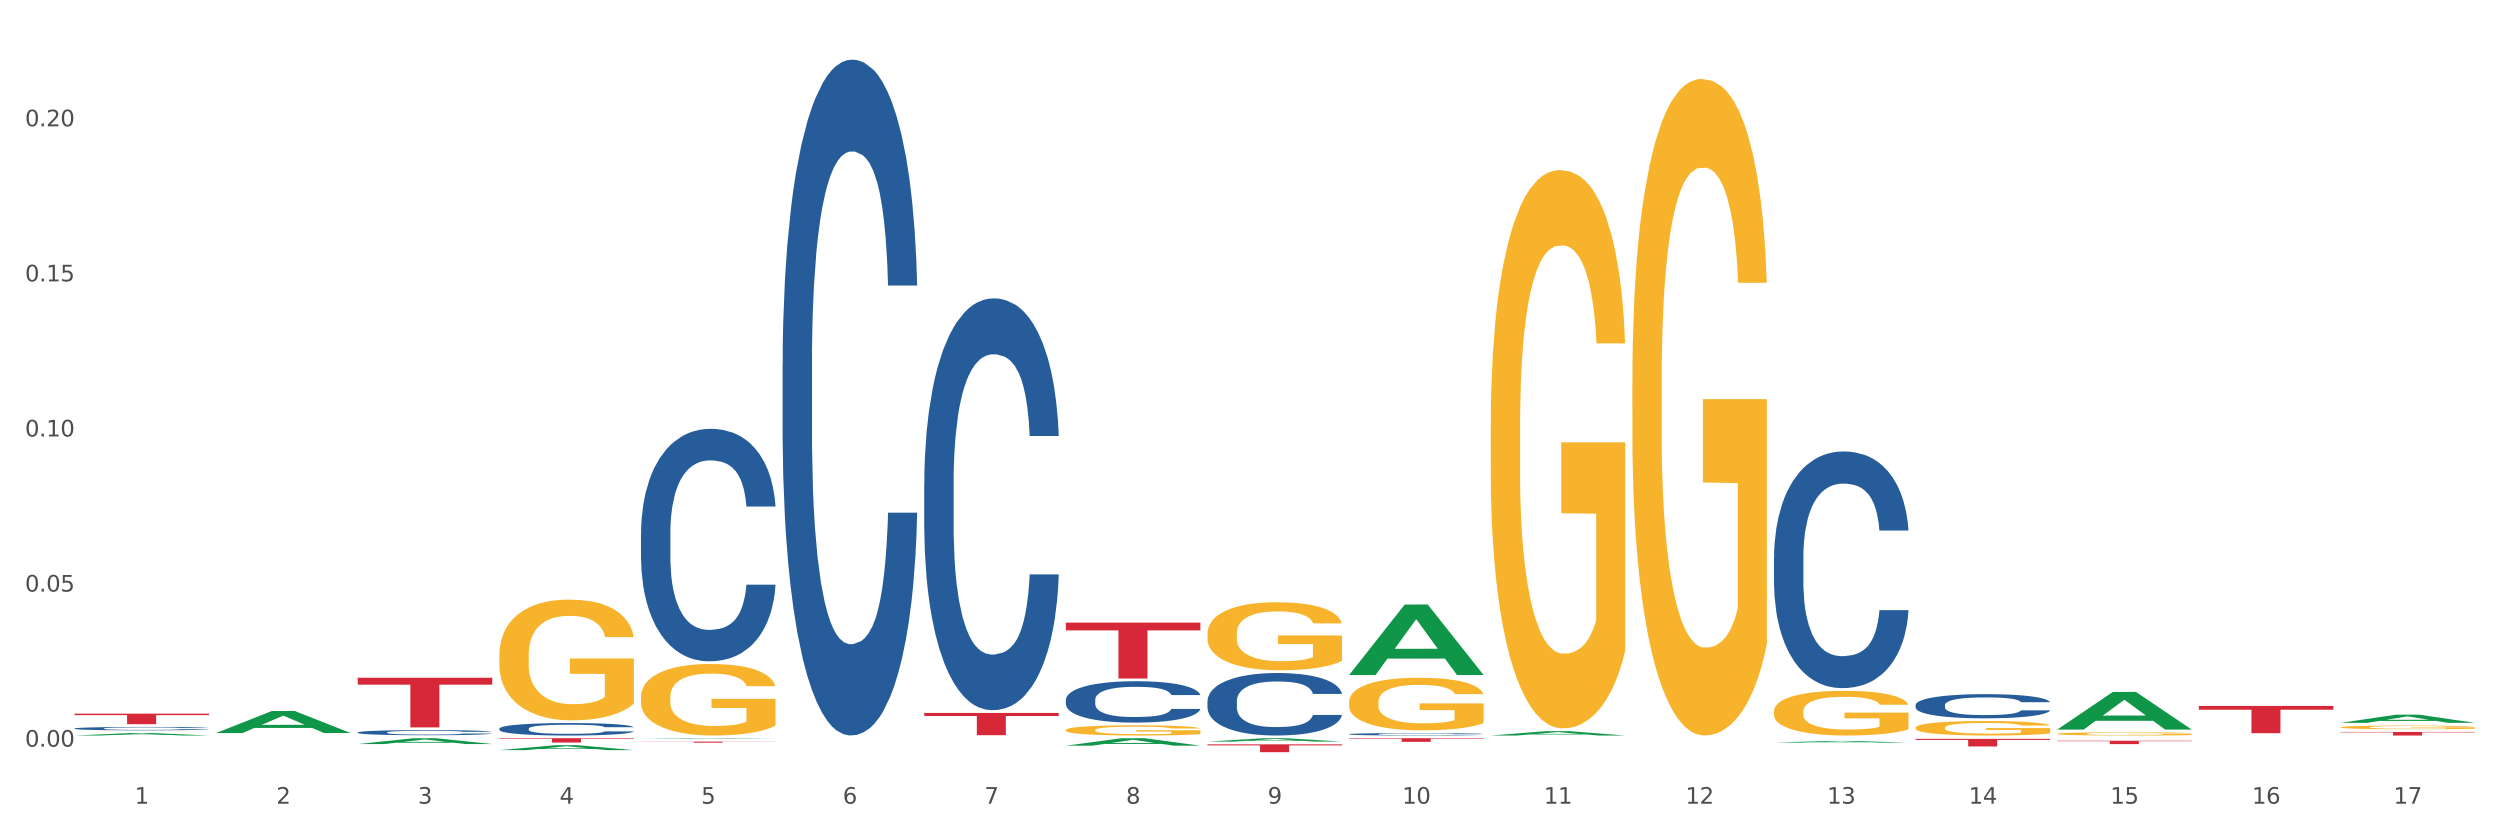
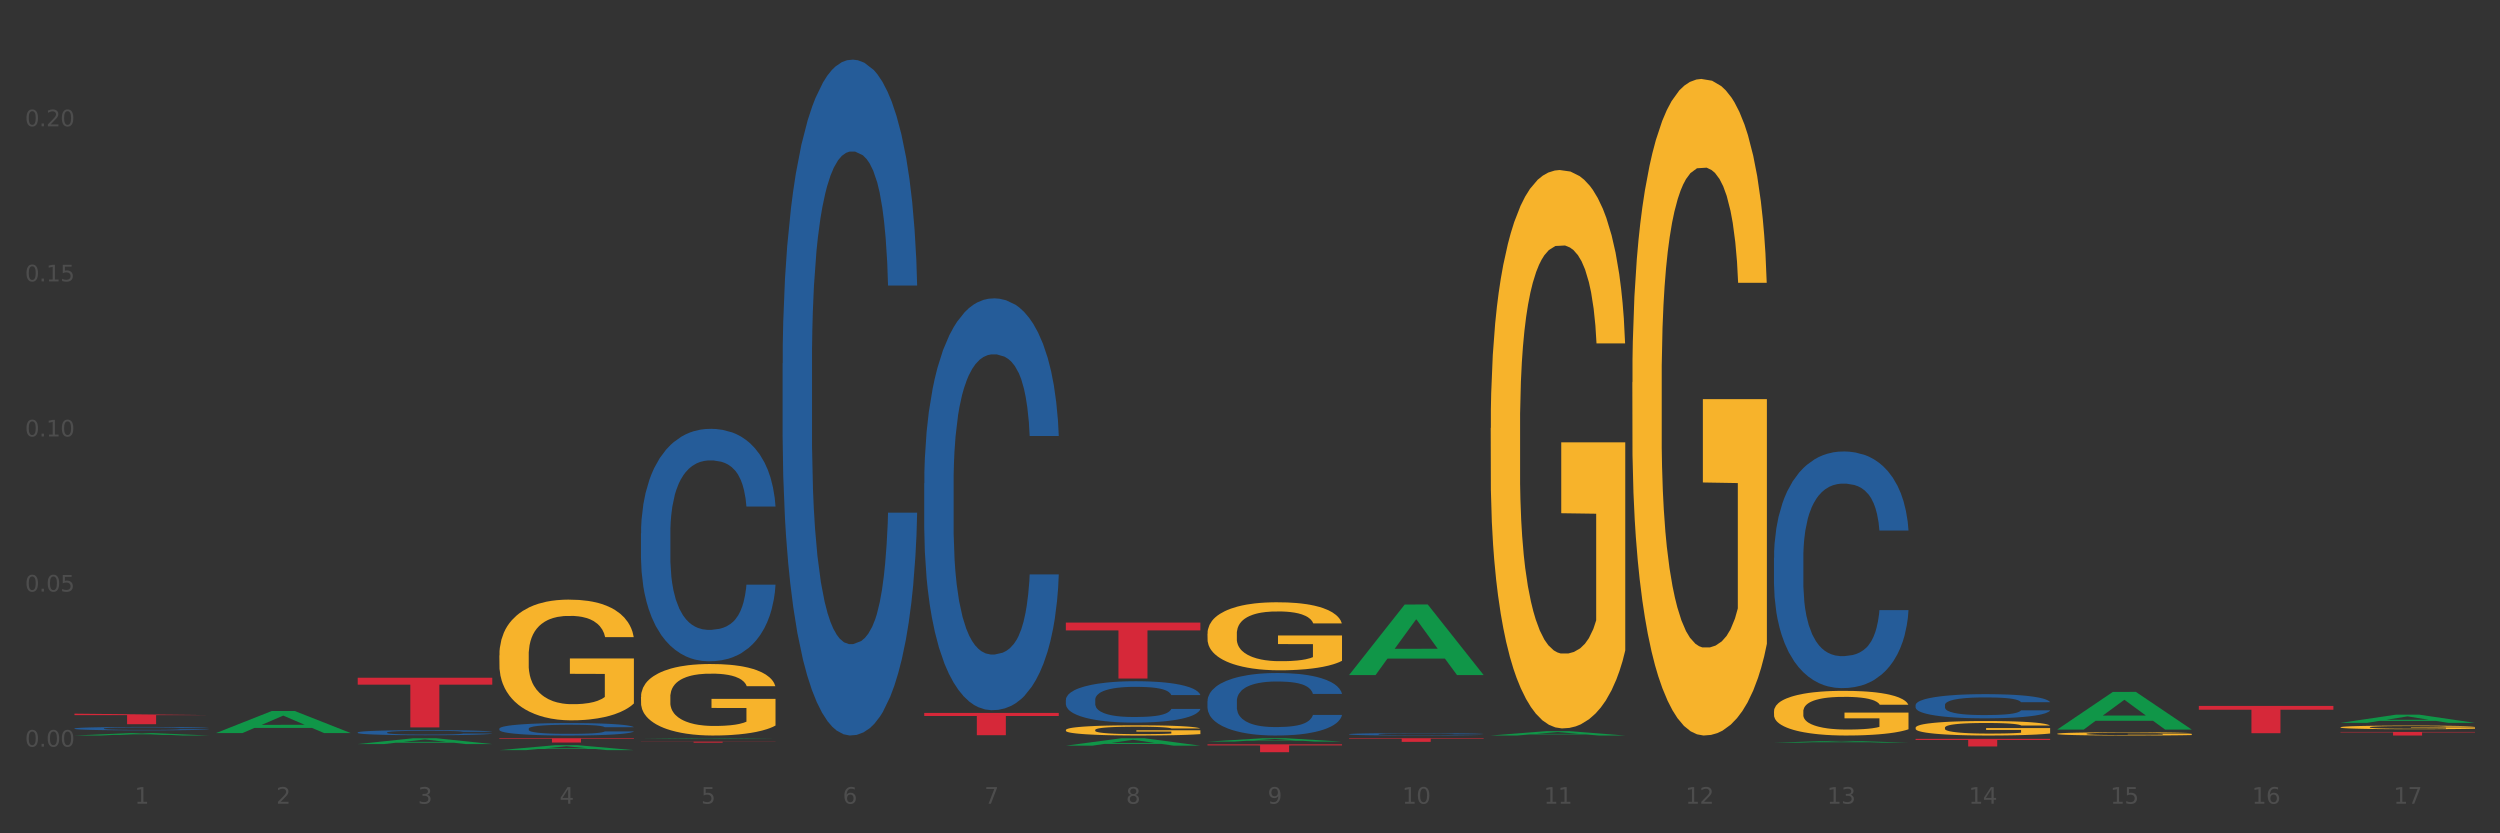
<svg xmlns="http://www.w3.org/2000/svg" xmlns:xlink="http://www.w3.org/1999/xlink" width="1080pt" height="360pt" viewBox="0 0 1080 360" version="1.1">
  <rect x="0" y="0" width="1080" height="360" fill="#333333" stroke="none" />
  <defs>
    <style type="text/css">*{stroke-linejoin: round; stroke-linecap: butt}</style>
  </defs>
  <g id="figure_1">
    <g id="patch_1">
-       <path d="M 0 360  L 1080 360  L 1080 0  L 0 0  z " style="fill: #ffffff; stroke: #ffffff; stroke-linejoin: miter" />
-     </g>
+       </g>
    <g id="axes_1">
      <g id="matplotlib.axis_1">
        <g id="xtick_1">
          <g id="text_1">
            <g style="fill: #4d4d4d" transform="translate(58.182 347.204) scale(0.096 -0.096)">
              <defs>
                <path id="DejaVuSans-31" d="M 794 531  L 1825 531  L 1825 4091  L 703 3866  L 703 4441  L 1819 4666  L 2450 4666  L 2450 531  L 3481 531  L 3481 0  L 794 0  L 794 531  z " transform="scale(0.016)" />
              </defs>
              <use xlink:href="#DejaVuSans-31" />
            </g>
          </g>
        </g>
        <g id="xtick_2">
          <g id="text_2">
            <g style="fill: #4d4d4d" transform="translate(119.364 347.204) scale(0.096 -0.096)">
              <defs>
                <path id="DejaVuSans-32" d="M 1228 531  L 3431 531  L 3431 0  L 469 0  L 469 531  Q 828 903 1448 1529  Q 2069 2156 2228 2338  Q 2531 2678 2651 2914  Q 2772 3150 2772 3378  Q 2772 3750 2511 3984  Q 2250 4219 1831 4219  Q 1534 4219 1204 4116  Q 875 4013 500 3803  L 500 4441  Q 881 4594 1212 4672  Q 1544 4750 1819 4750  Q 2544 4750 2975 4387  Q 3406 4025 3406 3419  Q 3406 3131 3298 2873  Q 3191 2616 2906 2266  Q 2828 2175 2409 1742  Q 1991 1309 1228 531  z " transform="scale(0.016)" />
              </defs>
              <use xlink:href="#DejaVuSans-32" />
            </g>
          </g>
        </g>
        <g id="xtick_3">
          <g id="text_3">
            <g style="fill: #4d4d4d" transform="translate(180.545 347.204) scale(0.096 -0.096)">
              <defs>
                <path id="DejaVuSans-33" d="M 2597 2516  Q 3050 2419 3304 2112  Q 3559 1806 3559 1356  Q 3559 666 3084 287  Q 2609 -91 1734 -91  Q 1441 -91 1130 -33  Q 819 25 488 141  L 488 750  Q 750 597 1062 519  Q 1375 441 1716 441  Q 2309 441 2620 675  Q 2931 909 2931 1356  Q 2931 1769 2642 2001  Q 2353 2234 1838 2234  L 1294 2234  L 1294 2753  L 1863 2753  Q 2328 2753 2575 2939  Q 2822 3125 2822 3475  Q 2822 3834 2567 4026  Q 2313 4219 1838 4219  Q 1578 4219 1281 4162  Q 984 4106 628 3988  L 628 4550  Q 988 4650 1302 4700  Q 1616 4750 1894 4750  Q 2613 4750 3031 4423  Q 3450 4097 3450 3541  Q 3450 3153 3228 2886  Q 3006 2619 2597 2516  z " transform="scale(0.016)" />
              </defs>
              <use xlink:href="#DejaVuSans-33" />
            </g>
          </g>
        </g>
        <g id="xtick_4">
          <g id="text_4">
            <g style="fill: #4d4d4d" transform="translate(241.726 347.204) scale(0.096 -0.096)">
              <defs>
                <path id="DejaVuSans-34" d="M 2419 4116  L 825 1625  L 2419 1625  L 2419 4116  z M 2253 4666  L 3047 4666  L 3047 1625  L 3713 1625  L 3713 1100  L 3047 1100  L 3047 0  L 2419 0  L 2419 1100  L 313 1100  L 313 1709  L 2253 4666  z " transform="scale(0.016)" />
              </defs>
              <use xlink:href="#DejaVuSans-34" />
            </g>
          </g>
        </g>
        <g id="xtick_5">
          <g id="text_5">
            <g style="fill: #4d4d4d" transform="translate(302.908 347.204) scale(0.096 -0.096)">
              <defs>
                <path id="DejaVuSans-35" d="M 691 4666  L 3169 4666  L 3169 4134  L 1269 4134  L 1269 2991  Q 1406 3038 1543 3061  Q 1681 3084 1819 3084  Q 2600 3084 3056 2656  Q 3513 2228 3513 1497  Q 3513 744 3044 326  Q 2575 -91 1722 -91  Q 1428 -91 1123 -41  Q 819 9 494 109  L 494 744  Q 775 591 1075 516  Q 1375 441 1709 441  Q 2250 441 2565 725  Q 2881 1009 2881 1497  Q 2881 1984 2565 2268  Q 2250 2553 1709 2553  Q 1456 2553 1204 2497  Q 953 2441 691 2322  L 691 4666  z " transform="scale(0.016)" />
              </defs>
              <use xlink:href="#DejaVuSans-35" />
            </g>
          </g>
        </g>
        <g id="xtick_6">
          <g id="text_6">
            <g style="fill: #4d4d4d" transform="translate(364.089 347.204) scale(0.096 -0.096)">
              <defs>
                <path id="DejaVuSans-36" d="M 2113 2584  Q 1688 2584 1439 2293  Q 1191 2003 1191 1497  Q 1191 994 1439 701  Q 1688 409 2113 409  Q 2538 409 2786 701  Q 3034 994 3034 1497  Q 3034 2003 2786 2293  Q 2538 2584 2113 2584  z M 3366 4563  L 3366 3988  Q 3128 4100 2886 4159  Q 2644 4219 2406 4219  Q 1781 4219 1451 3797  Q 1122 3375 1075 2522  Q 1259 2794 1537 2939  Q 1816 3084 2150 3084  Q 2853 3084 3261 2657  Q 3669 2231 3669 1497  Q 3669 778 3244 343  Q 2819 -91 2113 -91  Q 1303 -91 875 529  Q 447 1150 447 2328  Q 447 3434 972 4092  Q 1497 4750 2381 4750  Q 2619 4750 2861 4703  Q 3103 4656 3366 4563  z " transform="scale(0.016)" />
              </defs>
              <use xlink:href="#DejaVuSans-36" />
            </g>
          </g>
        </g>
        <g id="xtick_7">
          <g id="text_7">
            <g style="fill: #4d4d4d" transform="translate(425.271 347.204) scale(0.096 -0.096)">
              <defs>
                <path id="DejaVuSans-37" d="M 525 4666  L 3525 4666  L 3525 4397  L 1831 0  L 1172 0  L 2766 4134  L 525 4134  L 525 4666  z " transform="scale(0.016)" />
              </defs>
              <use xlink:href="#DejaVuSans-37" />
            </g>
          </g>
        </g>
        <g id="xtick_8">
          <g id="text_8">
            <g style="fill: #4d4d4d" transform="translate(486.452 347.204) scale(0.096 -0.096)">
              <defs>
                <path id="DejaVuSans-38" d="M 2034 2216  Q 1584 2216 1326 1975  Q 1069 1734 1069 1313  Q 1069 891 1326 650  Q 1584 409 2034 409  Q 2484 409 2743 651  Q 3003 894 3003 1313  Q 3003 1734 2745 1975  Q 2488 2216 2034 2216  z M 1403 2484  Q 997 2584 770 2862  Q 544 3141 544 3541  Q 544 4100 942 4425  Q 1341 4750 2034 4750  Q 2731 4750 3128 4425  Q 3525 4100 3525 3541  Q 3525 3141 3298 2862  Q 3072 2584 2669 2484  Q 3125 2378 3379 2068  Q 3634 1759 3634 1313  Q 3634 634 3220 271  Q 2806 -91 2034 -91  Q 1263 -91 848 271  Q 434 634 434 1313  Q 434 1759 690 2068  Q 947 2378 1403 2484  z M 1172 3481  Q 1172 3119 1398 2916  Q 1625 2713 2034 2713  Q 2441 2713 2670 2916  Q 2900 3119 2900 3481  Q 2900 3844 2670 4047  Q 2441 4250 2034 4250  Q 1625 4250 1398 4047  Q 1172 3844 1172 3481  z " transform="scale(0.016)" />
              </defs>
              <use xlink:href="#DejaVuSans-38" />
            </g>
          </g>
        </g>
        <g id="xtick_9">
          <g id="text_9">
            <g style="fill: #4d4d4d" transform="translate(547.634 347.204) scale(0.096 -0.096)">
              <defs>
                <path id="DejaVuSans-39" d="M 703 97  L 703 672  Q 941 559 1184 500  Q 1428 441 1663 441  Q 2288 441 2617 861  Q 2947 1281 2994 2138  Q 2813 1869 2534 1725  Q 2256 1581 1919 1581  Q 1219 1581 811 2004  Q 403 2428 403 3163  Q 403 3881 828 4315  Q 1253 4750 1959 4750  Q 2769 4750 3195 4129  Q 3622 3509 3622 2328  Q 3622 1225 3098 567  Q 2575 -91 1691 -91  Q 1453 -91 1209 -44  Q 966 3 703 97  z M 1959 2075  Q 2384 2075 2632 2365  Q 2881 2656 2881 3163  Q 2881 3666 2632 3958  Q 2384 4250 1959 4250  Q 1534 4250 1286 3958  Q 1038 3666 1038 3163  Q 1038 2656 1286 2365  Q 1534 2075 1959 2075  z " transform="scale(0.016)" />
              </defs>
              <use xlink:href="#DejaVuSans-39" />
            </g>
          </g>
        </g>
        <g id="xtick_10">
          <g id="text_10">
            <g style="fill: #4d4d4d" transform="translate(605.761 347.204) scale(0.096 -0.096)">
              <defs>
                <path id="DejaVuSans-30" d="M 2034 4250  Q 1547 4250 1301 3770  Q 1056 3291 1056 2328  Q 1056 1369 1301 889  Q 1547 409 2034 409  Q 2525 409 2770 889  Q 3016 1369 3016 2328  Q 3016 3291 2770 3770  Q 2525 4250 2034 4250  z M 2034 4750  Q 2819 4750 3233 4129  Q 3647 3509 3647 2328  Q 3647 1150 3233 529  Q 2819 -91 2034 -91  Q 1250 -91 836 529  Q 422 1150 422 2328  Q 422 3509 836 4129  Q 1250 4750 2034 4750  z " transform="scale(0.016)" />
              </defs>
              <use xlink:href="#DejaVuSans-31" />
              <use xlink:href="#DejaVuSans-30" transform="translate(63.623 0)" />
            </g>
          </g>
        </g>
        <g id="xtick_11">
          <g id="text_11">
            <g style="fill: #4d4d4d" transform="translate(666.942 347.204) scale(0.096 -0.096)">
              <use xlink:href="#DejaVuSans-31" />
              <use xlink:href="#DejaVuSans-31" transform="translate(63.623 0)" />
            </g>
          </g>
        </g>
        <g id="xtick_12">
          <g id="text_12">
            <g style="fill: #4d4d4d" transform="translate(728.124 347.204) scale(0.096 -0.096)">
              <use xlink:href="#DejaVuSans-31" />
              <use xlink:href="#DejaVuSans-32" transform="translate(63.623 0)" />
            </g>
          </g>
        </g>
        <g id="xtick_13">
          <g id="text_13">
            <g style="fill: #4d4d4d" transform="translate(789.305 347.204) scale(0.096 -0.096)">
              <use xlink:href="#DejaVuSans-31" />
              <use xlink:href="#DejaVuSans-33" transform="translate(63.623 0)" />
            </g>
          </g>
        </g>
        <g id="xtick_14">
          <g id="text_14">
            <g style="fill: #4d4d4d" transform="translate(850.487 347.204) scale(0.096 -0.096)">
              <use xlink:href="#DejaVuSans-31" />
              <use xlink:href="#DejaVuSans-34" transform="translate(63.623 0)" />
            </g>
          </g>
        </g>
        <g id="xtick_15">
          <g id="text_15">
            <g style="fill: #4d4d4d" transform="translate(911.668 347.204) scale(0.096 -0.096)">
              <use xlink:href="#DejaVuSans-31" />
              <use xlink:href="#DejaVuSans-35" transform="translate(63.623 0)" />
            </g>
          </g>
        </g>
        <g id="xtick_16">
          <g id="text_16">
            <g style="fill: #4d4d4d" transform="translate(972.849 347.204) scale(0.096 -0.096)">
              <use xlink:href="#DejaVuSans-31" />
              <use xlink:href="#DejaVuSans-36" transform="translate(63.623 0)" />
            </g>
          </g>
        </g>
        <g id="xtick_17">
          <g id="text_17">
            <g style="fill: #4d4d4d" transform="translate(1034.031 347.204) scale(0.096 -0.096)">
              <use xlink:href="#DejaVuSans-31" />
              <use xlink:href="#DejaVuSans-37" transform="translate(63.623 0)" />
            </g>
          </g>
        </g>
        <g id="xtick_18" />
        <g id="xtick_19" />
        <g id="xtick_20" />
        <g id="xtick_21" />
        <g id="xtick_22" />
        <g id="xtick_23" />
        <g id="xtick_24" />
        <g id="xtick_25" />
        <g id="xtick_26" />
        <g id="xtick_27" />
        <g id="xtick_28" />
        <g id="xtick_29" />
        <g id="xtick_30" />
        <g id="xtick_31" />
        <g id="xtick_32" />
        <g id="xtick_33" />
      </g>
      <g id="matplotlib.axis_2">
        <g id="ytick_1">
          <g id="text_18">
            <g style="fill: #4d4d4d" transform="translate(10.8 322.564) scale(0.096 -0.096)">
              <defs>
                <path id="DejaVuSans-2e" d="M 684 794  L 1344 794  L 1344 0  L 684 0  L 684 794  z " transform="scale(0.016)" />
              </defs>
              <use xlink:href="#DejaVuSans-30" />
              <use xlink:href="#DejaVuSans-2e" transform="translate(63.623 0)" />
              <use xlink:href="#DejaVuSans-30" transform="translate(95.41 0)" />
              <use xlink:href="#DejaVuSans-30" transform="translate(159.033 0)" />
            </g>
          </g>
        </g>
        <g id="ytick_2">
          <g id="text_19">
            <g style="fill: #4d4d4d" transform="translate(10.8 255.563) scale(0.096 -0.096)">
              <use xlink:href="#DejaVuSans-30" />
              <use xlink:href="#DejaVuSans-2e" transform="translate(63.623 0)" />
              <use xlink:href="#DejaVuSans-30" transform="translate(95.41 0)" />
              <use xlink:href="#DejaVuSans-35" transform="translate(159.033 0)" />
            </g>
          </g>
        </g>
        <g id="ytick_3">
          <g id="text_20">
            <g style="fill: #4d4d4d" transform="translate(10.8 188.563) scale(0.096 -0.096)">
              <use xlink:href="#DejaVuSans-30" />
              <use xlink:href="#DejaVuSans-2e" transform="translate(63.623 0)" />
              <use xlink:href="#DejaVuSans-31" transform="translate(95.41 0)" />
              <use xlink:href="#DejaVuSans-30" transform="translate(159.033 0)" />
            </g>
          </g>
        </g>
        <g id="ytick_4">
          <g id="text_21">
            <g style="fill: #4d4d4d" transform="translate(10.8 121.562) scale(0.096 -0.096)">
              <use xlink:href="#DejaVuSans-30" />
              <use xlink:href="#DejaVuSans-2e" transform="translate(63.623 0)" />
              <use xlink:href="#DejaVuSans-31" transform="translate(95.41 0)" />
              <use xlink:href="#DejaVuSans-35" transform="translate(159.033 0)" />
            </g>
          </g>
        </g>
        <g id="ytick_5">
          <g id="text_22">
            <g style="fill: #4d4d4d" transform="translate(10.8 54.562) scale(0.096 -0.096)">
              <use xlink:href="#DejaVuSans-30" />
              <use xlink:href="#DejaVuSans-2e" transform="translate(63.623 0)" />
              <use xlink:href="#DejaVuSans-32" transform="translate(95.41 0)" />
              <use xlink:href="#DejaVuSans-30" transform="translate(159.033 0)" />
            </g>
          </g>
        </g>
        <g id="ytick_6" />
        <g id="ytick_7" />
        <g id="ytick_8" />
        <g id="ytick_9" />
        <g id="ytick_10" />
      </g>
      <g id="PolyCollection_1">
        <path d="M 276.901 319.196  L 276.961 319.196  L 300.929 318.917  L 310.875 318.916  L 335.023 319.196  L 323.518 319.196  L 318.305 319.131  L 293.558 319.131  L 293.379 319.132  L 288.345 319.196  L 276.901 319.196  L 276.901 319.196  L 296.674 319.092  L 315.19 319.092  L 306.022 318.976  L 305.902 318.976  L 305.782 318.976  L 296.614 319.092  L 296.674 319.092  L 276.901 319.196  z " clip-path="url(#p5fcf8b01b1)" style="fill: #109648" />
        <path d="M 460.445 322.129  L 460.505 322.126  L 484.473 318.919  L 494.42 318.916  L 518.567 322.135  L 507.063 322.135  L 501.85 321.385  L 477.103 321.385  L 476.923 321.397  L 471.89 322.135  L 460.445 322.135  L 460.445 322.129  L 480.218 320.938  L 498.734 320.935  L 489.566 319.602  L 489.446 319.596  L 489.326 319.605  L 480.159 320.935  L 480.218 320.938  L 460.445 322.129  z " clip-path="url(#p5fcf8b01b1)" style="fill: #109648" />
        <path d="M 1011.078 312.278  L 1011.138 312.274  L 1035.106 308.735  L 1045.052 308.732  L 1069.2 312.284  L 1057.695 312.284  L 1052.482 311.457  L 1027.735 311.457  L 1027.556 311.47  L 1022.522 312.284  L 1011.078 312.284  L 1011.078 312.278  L 1030.851 310.963  L 1049.366 310.96  L 1040.199 309.489  L 1040.079 309.482  L 1039.959 309.492  L 1030.791 310.96  L 1030.851 310.963  L 1011.078 312.278  z " clip-path="url(#p5fcf8b01b1)" style="fill: #109648" />
        <path d="M 32.175 317.742  L 32.235 317.741  L 56.203 316.687  L 66.15 316.686  L 90.297 317.744  L 78.793 317.744  L 73.58 317.497  L 48.833 317.497  L 48.653 317.501  L 43.62 317.744  L 32.175 317.744  L 32.175 317.742  L 51.949 317.35  L 70.464 317.349  L 61.296 316.911  L 61.176 316.909  L 61.056 316.912  L 51.889 317.349  L 51.949 317.35  L 32.175 317.742  z " clip-path="url(#p5fcf8b01b1)" style="fill: #109648" />
        <path d="M 93.356 316.653  L 93.416 316.644  L 117.384 307.164  L 127.331 307.155  L 151.479 316.671  L 139.974 316.671  L 134.761 314.455  L 110.014 314.455  L 109.834 314.49  L 104.801 316.671  L 93.356 316.671  L 93.356 316.653  L 113.13 313.132  L 131.645 313.123  L 122.478 309.183  L 122.358 309.165  L 122.238 309.192  L 113.07 313.123  L 113.13 313.132  L 93.356 316.653  z " clip-path="url(#p5fcf8b01b1)" style="fill: #109648" />
        <path d="M 154.538 321.431  L 154.598 321.429  L 178.566 318.919  L 188.512 318.916  L 212.66 321.436  L 201.156 321.436  L 195.943 320.849  L 171.196 320.849  L 171.016 320.859  L 165.983 321.436  L 154.538 321.436  L 154.538 321.431  L 174.311 320.499  L 192.827 320.497  L 183.659 319.453  L 183.539 319.449  L 183.419 319.456  L 174.251 320.497  L 174.311 320.499  L 154.538 321.431  z " clip-path="url(#p5fcf8b01b1)" style="fill: #109648" />
        <path d="M 215.719 324.065  L 215.779 324.063  L 239.747 321.937  L 249.694 321.935  L 273.842 324.069  L 262.337 324.069  L 257.124 323.572  L 232.377 323.572  L 232.197 323.58  L 227.164 324.069  L 215.719 324.069  L 215.719 324.065  L 235.493 323.276  L 254.008 323.274  L 244.84 322.39  L 244.72 322.386  L 244.601 322.392  L 235.433 323.274  L 235.493 323.276  L 215.719 324.065  z " clip-path="url(#p5fcf8b01b1)" style="fill: #109648" />
        <path d="M 215.719 283.135  L 215.788 283.087  L 215.788 281.372  L 215.925 279.896  L 216.611 276.323  L 217.641 273.37  L 218.395 271.798  L 219.15 270.512  L 220.042 269.226  L 221.14 267.893  L 223.13 265.94  L 224.366 264.939  L 225.875 263.892  L 228.62 262.367  L 230.61 261.51  L 232.669 260.795  L 236.031 259.938  L 238.227 259.557  L 240.56 259.271  L 243.374 259.081  L 245.501 259.033  L 250.167 259.176  L 254.147 259.605  L 256.069 259.938  L 258.539 260.51  L 259.843 260.891  L 261.97 261.653  L 264.166 262.653  L 265.676 263.511  L 267.94 265.13  L 269.656 266.749  L 271.234 268.75  L 272.057 270.131  L 272.675 271.417  L 273.224 272.894  L 273.773 275.228  L 261.421 275.228  L 260.941 273.561  L 260.186 271.989  L 259.088 270.465  L 258.127 269.512  L 256.48 268.321  L 254.971 267.559  L 253.392 266.988  L 251.471 266.511  L 249.961 266.273  L 247.834 266.083  L 243.648 266.13  L 240.835 266.511  L 238.913 266.988  L 237.678 267.416  L 236.58 267.893  L 235.345 268.559  L 233.904 269.56  L 232.875 270.465  L 231.845 271.608  L 231.022 272.751  L 230.267 274.085  L 229.649 275.514  L 229.169 276.99  L 228.757 278.8  L 228.414 281.801  L 228.414 288.327  L 228.551 289.803  L 228.895 291.756  L 229.306 293.233  L 229.993 294.995  L 230.61 296.186  L 231.777 297.901  L 233.08 299.33  L 234.11 300.235  L 235.139 300.997  L 236.923 302.045  L 238.913 302.902  L 240.629 303.426  L 242.962 303.902  L 244.54 304.093  L 245.913 304.188  L 249.275 304.188  L 251.677 304.045  L 254.353 303.712  L 256.412 303.283  L 258.127 302.759  L 260.049 301.902  L 261.284 301.092  L 261.284 291.137  L 246.187 291.089  L 246.187 284.469  L 273.842 284.469  L 273.842 303.902  L 272.675 304.903  L 271.371 305.808  L 269.999 306.617  L 267.94 307.618  L 265.47 308.57  L 263.274 309.237  L 260.941 309.809  L 258.196 310.333  L 254.628 310.809  L 252.432 311  L 249.687 311.142  L 246.462 311.19  L 243.648 311.095  L 240.903 310.857  L 238.021 310.428  L 235.208 309.809  L 233.08 309.19  L 230.953 308.427  L 228.689 307.427  L 226.905 306.475  L 225.532 305.617  L 224.022 304.522  L 222.376 303.093  L 221.14 301.807  L 220.042 300.473  L 218.876 298.758  L 218.052 297.282  L 217.229 295.424  L 216.749 294.043  L 216.2 291.899  L 215.788 288.898  L 215.719 283.135  z " clip-path="url(#p5fcf8b01b1)" style="fill: #f7b32b" />
        <path d="M 399.263 307.981  L 457.386 307.981  L 457.386 309.317  L 434.523 309.326  L 434.523 317.595  L 421.989 317.595  L 421.989 309.326  L 399.263 309.317  L 399.263 307.99  L 399.263 307.981  z " clip-path="url(#p5fcf8b01b1)" style="fill: #d62839" />
        <path d="M 460.445 268.969  L 518.567 268.969  L 518.567 272.324  L 495.704 272.347  L 495.704 293.115  L 483.17 293.115  L 483.17 272.347  L 460.445 272.324  L 460.445 268.991  L 460.445 268.969  z " clip-path="url(#p5fcf8b01b1)" style="fill: #d62839" />
        <path d="M 521.626 321.552  L 579.749 321.552  L 579.749 322.024  L 556.885 322.027  L 556.885 324.95  L 544.352 324.95  L 544.352 322.027  L 521.626 322.024  L 521.626 321.555  L 521.626 321.552  z " clip-path="url(#p5fcf8b01b1)" style="fill: #d62839" />
        <path d="M 582.808 318.916  L 640.93 318.916  L 640.93 319.135  L 618.067 319.137  L 618.067 320.492  L 605.533 320.492  L 605.533 319.137  L 582.808 319.135  L 582.808 318.918  L 582.808 318.916  z " clip-path="url(#p5fcf8b01b1)" style="fill: #d62839" />
-         <path d="M 32.175 308.305  L 90.297 308.305  L 90.297 308.939  L 67.434 308.943  L 67.434 312.868  L 54.901 312.868  L 54.901 308.943  L 32.175 308.939  L 32.175 308.309  L 32.175 308.305  z " clip-path="url(#p5fcf8b01b1)" style="fill: #d62839" />
+         <path d="M 32.175 308.305  L 90.297 308.939  L 67.434 308.943  L 67.434 312.868  L 54.901 312.868  L 54.901 308.943  L 32.175 308.939  L 32.175 308.309  L 32.175 308.305  z " clip-path="url(#p5fcf8b01b1)" style="fill: #d62839" />
        <path d="M 154.538 292.783  L 212.66 292.783  L 212.66 295.765  L 189.797 295.785  L 189.797 314.239  L 177.263 314.239  L 177.263 295.785  L 154.538 295.765  L 154.538 292.803  L 154.538 292.783  z " clip-path="url(#p5fcf8b01b1)" style="fill: #d62839" />
        <path d="M 215.719 318.916  L 273.842 318.916  L 273.842 319.173  L 250.978 319.175  L 250.978 320.763  L 238.445 320.763  L 238.445 319.175  L 215.719 319.173  L 215.719 318.918  L 215.719 318.916  z " clip-path="url(#p5fcf8b01b1)" style="fill: #d62839" />
        <path d="M 276.901 320.369  L 335.023 320.369  L 335.023 320.434  L 312.16 320.434  L 312.16 320.836  L 299.626 320.836  L 299.626 320.434  L 276.901 320.434  L 276.901 320.369  L 276.901 320.369  z " clip-path="url(#p5fcf8b01b1)" style="fill: #d62839" />
        <path d="M 460.445 302.319  L 460.514 302.302  L 460.514 301.845  L 460.72 301.225  L 461.475 300.082  L 462.437 299.217  L 464.086 298.205  L 464.979 297.781  L 466.147 297.307  L 468.552 296.54  L 471.3 295.887  L 473.224 295.528  L 474.666 295.3  L 477.895 294.891  L 479.75 294.712  L 481.674 294.565  L 483.323 294.467  L 486.071 294.353  L 488.269 294.304  L 490.811 294.288  L 492.941 294.304  L 495.758 294.369  L 499.88 294.565  L 501.46 294.679  L 503.59 294.875  L 505.789 295.136  L 507.575 295.398  L 509.636 295.773  L 511.766 296.263  L 513.827 296.883  L 515.27 297.454  L 516.437 298.058  L 517.468 298.793  L 518.224 299.593  L 518.567 300.262  L 505.995 300.262  L 505.651 299.658  L 504.964 299.005  L 504.277 298.564  L 503.521 298.205  L 502.353 297.797  L 501.323 297.536  L 499.605 297.226  L 498.025 297.03  L 496.72 296.916  L 495.14 296.818  L 491.773 296.72  L 489.369 296.72  L 487.857 296.752  L 486.002 296.834  L 484.422 296.948  L 482.567 297.144  L 481.124 297.356  L 479.682 297.634  L 478.857 297.83  L 477.621 298.189  L 476.796 298.483  L 475.697 298.989  L 475.079 299.348  L 473.979 300.278  L 473.498 300.964  L 473.292 301.437  L 473.155 301.96  L 473.155 304.506  L 473.567 305.649  L 473.911 306.138  L 474.46 306.693  L 475.491 307.412  L 477.002 308.114  L 478.582 308.62  L 479.888 308.93  L 481.124 309.158  L 482.361 309.338  L 483.872 309.501  L 485.109 309.599  L 486.964 309.697  L 489.163 309.746  L 490.88 309.746  L 494.384 309.664  L 495.964 309.583  L 497.476 309.468  L 499.124 309.289  L 500.43 309.093  L 501.186 308.946  L 502.422 308.636  L 503.384 308.309  L 504.208 307.934  L 504.758 307.608  L 505.376 307.118  L 505.857 306.563  L 505.995 306.269  L 518.567 306.269  L 518.292 306.857  L 517.812 307.428  L 516.85 308.195  L 516.094 308.636  L 514.926 309.175  L 513.689 309.632  L 511.972 310.138  L 510.392 310.513  L 508.743 310.84  L 506.957 311.133  L 503.728 311.542  L 502.56 311.656  L 500.086 311.852  L 498.163 311.966  L 495.346 312.08  L 492.46 312.145  L 489.437 312.162  L 486.758 312.129  L 483.804 312.031  L 481.949 311.933  L 479.888 311.786  L 477.483 311.558  L 475.216 311.28  L 473.086 310.954  L 471.094 310.578  L 469.239 310.154  L 466.834 309.452  L 465.048 308.766  L 463.743 308.13  L 462.849 307.591  L 461.956 306.906  L 461.475 306.432  L 460.72 305.29  L 460.445 304.229  L 460.445 302.319  z " clip-path="url(#p5fcf8b01b1)" style="fill: #255c99" />
        <path d="M 521.626 302.873  L 521.695 302.849  L 521.695 302.158  L 521.901 301.221  L 522.657 299.495  L 523.619 298.188  L 525.268 296.659  L 526.161 296.018  L 527.329 295.303  L 529.733 294.144  L 532.481 293.157  L 534.405 292.615  L 535.848 292.27  L 539.077 291.653  L 540.932 291.382  L 542.855 291.16  L 544.504 291.012  L 547.252 290.839  L 549.451 290.765  L 551.993 290.741  L 554.123 290.765  L 556.939 290.864  L 561.062 291.16  L 562.642 291.332  L 564.772 291.628  L 566.97 292.023  L 568.756 292.417  L 570.817 292.985  L 572.947 293.724  L 575.008 294.662  L 576.451 295.525  L 577.619 296.437  L 578.649 297.547  L 579.405 298.755  L 579.749 299.766  L 567.176 299.766  L 566.833 298.854  L 566.146 297.867  L 565.459 297.202  L 564.703 296.659  L 563.535 296.043  L 562.504 295.648  L 560.787 295.179  L 559.207 294.884  L 557.901 294.711  L 556.321 294.563  L 552.955 294.415  L 550.55 294.415  L 549.039 294.464  L 547.184 294.588  L 545.604 294.76  L 543.749 295.056  L 542.306 295.377  L 540.863 295.796  L 540.039 296.092  L 538.802 296.634  L 537.978 297.078  L 536.878 297.843  L 536.26 298.385  L 535.161 299.791  L 534.68 300.827  L 534.474 301.542  L 534.336 302.331  L 534.336 306.178  L 534.749 307.904  L 535.092 308.644  L 535.642 309.482  L 536.672 310.568  L 538.184 311.628  L 539.764 312.392  L 541.069 312.861  L 542.306 313.206  L 543.542 313.477  L 545.054 313.724  L 546.291 313.872  L 548.146 314.02  L 550.344 314.094  L 552.062 314.094  L 555.565 313.971  L 557.146 313.847  L 558.657 313.675  L 560.306 313.403  L 561.611 313.108  L 562.367 312.886  L 563.604 312.417  L 564.565 311.924  L 565.39 311.357  L 565.939 310.863  L 566.558 310.124  L 567.039 309.285  L 567.176 308.841  L 579.749 308.841  L 579.474 309.729  L 578.993 310.592  L 578.031 311.751  L 577.275 312.417  L 576.107 313.231  L 574.871 313.921  L 573.153 314.686  L 571.573 315.253  L 569.924 315.746  L 568.138 316.19  L 564.909 316.807  L 563.741 316.979  L 561.268 317.275  L 559.344 317.448  L 556.527 317.62  L 553.642 317.719  L 550.619 317.744  L 547.939 317.694  L 544.985 317.546  L 543.13 317.398  L 541.069 317.177  L 538.665 316.831  L 536.397 316.412  L 534.268 315.919  L 532.275 315.352  L 530.42 314.71  L 528.016 313.65  L 526.229 312.614  L 524.924 311.653  L 524.031 310.839  L 523.138 309.803  L 522.657 309.088  L 521.901 307.362  L 521.626 305.759  L 521.626 302.873  z " clip-path="url(#p5fcf8b01b1)" style="fill: #255c99" />
        <path d="M 582.808 317.163  L 582.876 317.162  L 582.876 317.135  L 583.083 317.098  L 583.838 317.031  L 584.8 316.98  L 586.449 316.92  L 587.342 316.895  L 588.51 316.867  L 590.915 316.822  L 593.663 316.783  L 595.586 316.762  L 597.029 316.748  L 600.258 316.724  L 602.113 316.714  L 604.037 316.705  L 605.686 316.699  L 608.434 316.692  L 610.632 316.69  L 613.174 316.689  L 615.304 316.69  L 618.121 316.693  L 622.243 316.705  L 623.823 316.712  L 625.953 316.723  L 628.151 316.739  L 629.938 316.754  L 631.999 316.776  L 634.129 316.805  L 636.19 316.842  L 637.632 316.876  L 638.8 316.911  L 639.831 316.955  L 640.587 317.002  L 640.93 317.041  L 628.358 317.041  L 628.014 317.006  L 627.327 316.967  L 626.64 316.941  L 625.884 316.92  L 624.716 316.896  L 623.686 316.88  L 621.968 316.862  L 620.388 316.85  L 619.083 316.844  L 617.503 316.838  L 614.136 316.832  L 611.732 316.832  L 610.22 316.834  L 608.365 316.839  L 606.785 316.846  L 604.93 316.857  L 603.487 316.87  L 602.044 316.886  L 601.22 316.898  L 599.983 316.919  L 599.159 316.936  L 598.06 316.966  L 597.441 316.987  L 596.342 317.042  L 595.861 317.083  L 595.655 317.111  L 595.518 317.141  L 595.518 317.292  L 595.93 317.359  L 596.273 317.388  L 596.823 317.421  L 597.854 317.463  L 599.365 317.505  L 600.945 317.535  L 602.251 317.553  L 603.487 317.566  L 604.724 317.577  L 606.235 317.587  L 607.472 317.592  L 609.327 317.598  L 611.525 317.601  L 613.243 317.601  L 616.747 317.596  L 618.327 317.591  L 619.838 317.585  L 621.487 317.574  L 622.793 317.563  L 623.548 317.554  L 624.785 317.536  L 625.747 317.516  L 626.571 317.494  L 627.121 317.475  L 627.739 317.446  L 628.22 317.413  L 628.358 317.396  L 640.93 317.396  L 640.655 317.431  L 640.174 317.464  L 639.213 317.51  L 638.457 317.536  L 637.289 317.567  L 636.052 317.594  L 634.335 317.624  L 632.754 317.646  L 631.106 317.666  L 629.319 317.683  L 626.09 317.707  L 624.922 317.714  L 622.449 317.725  L 620.525 317.732  L 617.709 317.739  L 614.823 317.743  L 611.8 317.744  L 609.121 317.742  L 606.167 317.736  L 604.312 317.73  L 602.251 317.722  L 599.846 317.708  L 597.579 317.692  L 595.449 317.672  L 593.457 317.65  L 591.602 317.625  L 589.197 317.584  L 587.411 317.543  L 586.105 317.506  L 585.212 317.474  L 584.319 317.433  L 583.838 317.405  L 583.083 317.338  L 582.808 317.275  L 582.808 317.163  z " clip-path="url(#p5fcf8b01b1)" style="fill: #255c99" />
        <path d="M 766.352 240.969  L 766.421 240.876  L 766.421 238.261  L 766.627 234.713  L 767.383 228.177  L 768.344 223.229  L 769.993 217.44  L 770.886 215.012  L 772.054 212.304  L 774.459 207.916  L 777.207 204.181  L 779.131 202.127  L 780.573 200.82  L 783.802 198.485  L 785.657 197.458  L 787.581 196.618  L 789.23 196.058  L 791.978 195.404  L 794.177 195.124  L 796.719 195.031  L 798.848 195.124  L 801.665 195.497  L 805.787 196.618  L 807.367 197.272  L 809.497 198.392  L 811.696 199.886  L 813.482 201.38  L 815.543 203.527  L 817.673 206.328  L 819.734 209.877  L 821.177 213.145  L 822.345 216.599  L 823.375 220.801  L 824.131 225.376  L 824.474 229.204  L 811.902 229.204  L 811.558 225.75  L 810.871 222.015  L 810.184 219.494  L 809.428 217.44  L 808.261 215.105  L 807.23 213.611  L 805.512 211.837  L 803.932 210.717  L 802.627 210.063  L 801.047 209.503  L 797.68 208.943  L 795.276 208.943  L 793.764 209.13  L 791.909 209.596  L 790.329 210.25  L 788.474 211.37  L 787.031 212.584  L 785.589 214.172  L 784.764 215.292  L 783.528 217.346  L 782.703 219.027  L 781.604 221.921  L 780.986 223.976  L 779.886 229.298  L 779.405 233.219  L 779.199 235.927  L 779.062 238.915  L 779.062 253.481  L 779.474 260.017  L 779.818 262.818  L 780.367 265.992  L 781.398 270.101  L 782.909 274.116  L 784.489 277.01  L 785.795 278.784  L 787.031 280.091  L 788.268 281.118  L 789.78 282.052  L 791.016 282.612  L 792.871 283.173  L 795.07 283.453  L 796.787 283.453  L 800.291 282.986  L 801.871 282.519  L 803.383 281.865  L 805.032 280.838  L 806.337 279.718  L 807.093 278.878  L 808.329 277.104  L 809.291 275.236  L 810.116 273.089  L 810.665 271.221  L 811.283 268.42  L 811.764 265.245  L 811.902 263.565  L 824.474 263.565  L 824.2 266.926  L 823.719 270.194  L 822.757 274.583  L 822.001 277.104  L 820.833 280.185  L 819.596 282.799  L 817.879 285.694  L 816.299 287.841  L 814.65 289.709  L 812.864 291.389  L 809.635 293.724  L 808.467 294.377  L 805.993 295.498  L 804.07 296.151  L 801.253 296.805  L 798.367 297.178  L 795.344 297.272  L 792.665 297.085  L 789.711 296.525  L 787.856 295.964  L 785.795 295.124  L 783.39 293.817  L 781.123 292.23  L 778.993 290.362  L 777.001 288.215  L 775.146 285.787  L 772.741 281.772  L 770.955 277.851  L 769.65 274.209  L 768.757 271.128  L 767.863 267.206  L 767.383 264.498  L 766.627 257.963  L 766.352 251.893  L 766.352 240.969  z " clip-path="url(#p5fcf8b01b1)" style="fill: #255c99" />
        <path d="M 827.533 304.565  L 827.602 304.555  L 827.602 304.288  L 827.808 303.926  L 828.564 303.258  L 829.526 302.753  L 831.175 302.161  L 832.068 301.913  L 833.236 301.637  L 835.64 301.189  L 838.388 300.807  L 840.312 300.597  L 841.755 300.464  L 844.984 300.225  L 846.839 300.12  L 848.762 300.035  L 850.411 299.977  L 853.159 299.911  L 855.358 299.882  L 857.9 299.873  L 860.03 299.882  L 862.847 299.92  L 866.969 300.035  L 868.549 300.101  L 870.679 300.216  L 872.877 300.368  L 874.663 300.521  L 876.724 300.74  L 878.854 301.027  L 880.915 301.389  L 882.358 301.723  L 883.526 302.076  L 884.557 302.505  L 885.312 302.972  L 885.656 303.363  L 873.083 303.363  L 872.74 303.01  L 872.053 302.629  L 871.366 302.371  L 870.61 302.161  L 869.442 301.923  L 868.411 301.77  L 866.694 301.589  L 865.114 301.475  L 863.808 301.408  L 862.228 301.351  L 858.862 301.294  L 856.457 301.294  L 854.946 301.313  L 853.091 301.36  L 851.511 301.427  L 849.656 301.541  L 848.213 301.665  L 846.77 301.828  L 845.946 301.942  L 844.709 302.152  L 843.885 302.324  L 842.785 302.619  L 842.167 302.829  L 841.068 303.373  L 840.587 303.773  L 840.381 304.05  L 840.243 304.355  L 840.243 305.843  L 840.656 306.51  L 840.999 306.796  L 841.549 307.121  L 842.579 307.54  L 844.091 307.95  L 845.671 308.246  L 846.976 308.427  L 848.213 308.561  L 849.45 308.666  L 850.961 308.761  L 852.198 308.818  L 854.053 308.875  L 856.251 308.904  L 857.969 308.904  L 861.472 308.856  L 863.053 308.809  L 864.564 308.742  L 866.213 308.637  L 867.518 308.523  L 868.274 308.437  L 869.511 308.256  L 870.472 308.065  L 871.297 307.845  L 871.847 307.655  L 872.465 307.369  L 872.946 307.044  L 873.083 306.873  L 885.656 306.873  L 885.381 307.216  L 884.9 307.55  L 883.938 307.998  L 883.182 308.256  L 882.015 308.57  L 880.778 308.837  L 879.06 309.133  L 877.48 309.352  L 875.831 309.543  L 874.045 309.715  L 870.816 309.953  L 869.648 310.02  L 867.175 310.134  L 865.251 310.201  L 862.434 310.268  L 859.549 310.306  L 856.526 310.316  L 853.846 310.296  L 850.892 310.239  L 849.037 310.182  L 846.976 310.096  L 844.572 309.963  L 842.304 309.801  L 840.175 309.61  L 838.182 309.39  L 836.327 309.142  L 833.923 308.732  L 832.136 308.332  L 830.831 307.96  L 829.938 307.645  L 829.045 307.245  L 828.564 306.968  L 827.808 306.3  L 827.533 305.681  L 827.533 304.565  z " clip-path="url(#p5fcf8b01b1)" style="fill: #255c99" />
        <path d="M 32.175 314.702  L 32.244 314.701  L 32.244 314.663  L 32.45 314.612  L 33.206 314.518  L 34.167 314.447  L 35.816 314.363  L 36.709 314.329  L 37.877 314.29  L 40.282 314.226  L 43.03 314.173  L 44.954 314.143  L 46.396 314.124  L 49.625 314.09  L 51.48 314.076  L 53.404 314.064  L 55.053 314.056  L 57.801 314.046  L 60 314.042  L 62.542 314.041  L 64.671 314.042  L 67.488 314.047  L 71.61 314.064  L 73.19 314.073  L 75.32 314.089  L 77.519 314.111  L 79.305 314.132  L 81.366 314.163  L 83.496 314.203  L 85.557 314.255  L 87 314.302  L 88.168 314.351  L 89.198 314.412  L 89.954 314.478  L 90.297 314.533  L 77.725 314.533  L 77.381 314.483  L 76.694 314.429  L 76.007 314.393  L 75.251 314.363  L 74.084 314.33  L 73.053 314.308  L 71.335 314.283  L 69.755 314.267  L 68.45 314.257  L 66.87 314.249  L 63.503 314.241  L 61.099 314.241  L 59.587 314.244  L 57.732 314.251  L 56.152 314.26  L 54.297 314.276  L 52.854 314.294  L 51.412 314.316  L 50.587 314.333  L 49.351 314.362  L 48.526 314.386  L 47.427 314.428  L 46.809 314.458  L 45.709 314.534  L 45.228 314.591  L 45.022 314.63  L 44.885 314.673  L 44.885 314.883  L 45.297 314.977  L 45.641 315.017  L 46.19 315.063  L 47.221 315.122  L 48.732 315.18  L 50.312 315.221  L 51.618 315.247  L 52.854 315.266  L 54.091 315.281  L 55.603 315.294  L 56.839 315.302  L 58.694 315.31  L 60.893 315.314  L 62.61 315.314  L 66.114 315.308  L 67.694 315.301  L 69.206 315.291  L 70.855 315.277  L 72.16 315.26  L 72.916 315.248  L 74.152 315.223  L 75.114 315.196  L 75.939 315.165  L 76.488 315.138  L 77.106 315.098  L 77.587 315.052  L 77.725 315.028  L 90.297 315.028  L 90.023 315.076  L 89.542 315.123  L 88.58 315.187  L 87.824 315.223  L 86.656 315.267  L 85.419 315.305  L 83.702 315.347  L 82.122 315.377  L 80.473 315.404  L 78.687 315.429  L 75.458 315.462  L 74.29 315.472  L 71.816 315.488  L 69.893 315.497  L 67.076 315.507  L 64.19 315.512  L 61.167 315.513  L 58.488 315.511  L 55.534 315.503  L 53.679 315.494  L 51.618 315.482  L 49.213 315.464  L 46.946 315.441  L 44.816 315.414  L 42.824 315.383  L 40.969 315.348  L 38.564 315.29  L 36.778 315.234  L 35.473 315.181  L 34.58 315.137  L 33.686 315.08  L 33.206 315.041  L 32.45 314.947  L 32.175 314.86  L 32.175 314.702  z " clip-path="url(#p5fcf8b01b1)" style="fill: #255c99" />
        <path d="M 154.538 316.405  L 154.607 316.403  L 154.607 316.346  L 154.813 316.27  L 155.568 316.128  L 156.53 316.021  L 158.179 315.896  L 159.072 315.844  L 160.24 315.785  L 162.645 315.69  L 165.393 315.61  L 167.317 315.565  L 168.759 315.537  L 171.988 315.486  L 173.843 315.464  L 175.767 315.446  L 177.416 315.434  L 180.164 315.42  L 182.362 315.414  L 184.904 315.412  L 187.034 315.414  L 189.851 315.422  L 193.973 315.446  L 195.553 315.46  L 197.683 315.484  L 199.882 315.517  L 201.668 315.549  L 203.729 315.595  L 205.859 315.656  L 207.92 315.733  L 209.362 315.803  L 210.53 315.878  L 211.561 315.969  L 212.317 316.068  L 212.66 316.151  L 200.088 316.151  L 199.744 316.076  L 199.057 315.995  L 198.37 315.941  L 197.614 315.896  L 196.446 315.846  L 195.416 315.813  L 193.698 315.775  L 192.118 315.751  L 190.813 315.737  L 189.233 315.725  L 185.866 315.712  L 183.462 315.712  L 181.95 315.717  L 180.095 315.727  L 178.515 315.741  L 176.66 315.765  L 175.217 315.791  L 173.775 315.826  L 172.95 315.85  L 171.713 315.894  L 170.889 315.931  L 169.79 315.993  L 169.171 316.038  L 168.072 316.153  L 167.591 316.237  L 167.385 316.296  L 167.248 316.361  L 167.248 316.676  L 167.66 316.817  L 168.004 316.877  L 168.553 316.946  L 169.584 317.035  L 171.095 317.122  L 172.675 317.184  L 173.981 317.223  L 175.217 317.251  L 176.454 317.273  L 177.965 317.293  L 179.202 317.305  L 181.057 317.318  L 183.255 317.324  L 184.973 317.324  L 188.477 317.314  L 190.057 317.303  L 191.568 317.289  L 193.217 317.267  L 194.523 317.243  L 195.278 317.225  L 196.515 317.186  L 197.477 317.146  L 198.301 317.1  L 198.851 317.059  L 199.469 316.999  L 199.95 316.93  L 200.088 316.894  L 212.66 316.894  L 212.385 316.966  L 211.904 317.037  L 210.943 317.132  L 210.187 317.186  L 209.019 317.253  L 207.782 317.31  L 206.065 317.372  L 204.485 317.419  L 202.836 317.459  L 201.049 317.495  L 197.82 317.546  L 196.652 317.56  L 194.179 317.584  L 192.256 317.598  L 189.439 317.612  L 186.553 317.62  L 183.53 317.622  L 180.851 317.618  L 177.897 317.606  L 176.042 317.594  L 173.981 317.576  L 171.576 317.548  L 169.309 317.513  L 167.179 317.473  L 165.187 317.427  L 163.332 317.374  L 160.927 317.287  L 159.141 317.203  L 157.836 317.124  L 156.942 317.057  L 156.049 316.972  L 155.568 316.914  L 154.813 316.772  L 154.538 316.641  L 154.538 316.405  z " clip-path="url(#p5fcf8b01b1)" style="fill: #255c99" />
        <path d="M 215.719 314.78  L 215.788 314.776  L 215.788 314.638  L 215.994 314.451  L 216.75 314.107  L 217.712 313.847  L 219.36 313.542  L 220.254 313.414  L 221.422 313.272  L 223.826 313.041  L 226.574 312.844  L 228.498 312.736  L 229.941 312.667  L 233.17 312.545  L 235.025 312.49  L 236.948 312.446  L 238.597 312.417  L 241.345 312.382  L 243.544 312.368  L 246.086 312.363  L 248.216 312.368  L 251.032 312.387  L 255.155 312.446  L 256.735 312.481  L 258.864 312.54  L 261.063 312.618  L 262.849 312.697  L 264.91 312.81  L 267.04 312.957  L 269.101 313.144  L 270.544 313.316  L 271.712 313.498  L 272.742 313.719  L 273.498 313.96  L 273.842 314.161  L 261.269 314.161  L 260.926 313.979  L 260.238 313.783  L 259.551 313.65  L 258.796 313.542  L 257.628 313.419  L 256.597 313.341  L 254.88 313.247  L 253.3 313.188  L 251.994 313.154  L 250.414 313.124  L 247.048 313.095  L 244.643 313.095  L 243.132 313.105  L 241.277 313.129  L 239.696 313.164  L 237.841 313.223  L 236.399 313.287  L 234.956 313.37  L 234.132 313.429  L 232.895 313.537  L 232.07 313.626  L 230.971 313.778  L 230.353 313.886  L 229.254 314.166  L 228.773 314.373  L 228.567 314.515  L 228.429 314.672  L 228.429 315.439  L 228.841 315.783  L 229.185 315.93  L 229.735 316.097  L 230.765 316.314  L 232.277 316.525  L 233.857 316.677  L 235.162 316.771  L 236.399 316.84  L 237.635 316.894  L 239.147 316.943  L 240.383 316.972  L 242.238 317.002  L 244.437 317.016  L 246.154 317.016  L 249.658 316.992  L 251.238 316.967  L 252.75 316.933  L 254.399 316.879  L 255.704 316.82  L 256.46 316.776  L 257.696 316.682  L 258.658 316.584  L 259.483 316.471  L 260.032 316.373  L 260.651 316.225  L 261.132 316.058  L 261.269 315.97  L 273.842 315.97  L 273.567 316.147  L 273.086 316.319  L 272.124 316.55  L 271.368 316.682  L 270.2 316.844  L 268.964 316.982  L 267.246 317.134  L 265.666 317.247  L 264.017 317.346  L 262.231 317.434  L 259.002 317.557  L 257.834 317.591  L 255.361 317.65  L 253.437 317.685  L 250.62 317.719  L 247.735 317.739  L 244.712 317.744  L 242.032 317.734  L 239.078 317.704  L 237.223 317.675  L 235.162 317.631  L 232.757 317.562  L 230.49 317.478  L 228.361 317.38  L 226.368 317.267  L 224.513 317.139  L 222.109 316.928  L 220.322 316.722  L 219.017 316.53  L 218.124 316.368  L 217.231 316.161  L 216.75 316.019  L 215.994 315.675  L 215.719 315.355  L 215.719 314.78  z " clip-path="url(#p5fcf8b01b1)" style="fill: #255c99" />
        <path d="M 276.901 230.375  L 276.969 230.283  L 276.969 227.715  L 277.175 224.23  L 277.931 217.81  L 278.893 212.95  L 280.542 207.263  L 281.435 204.879  L 282.603 202.219  L 285.008 197.908  L 287.756 194.24  L 289.679 192.222  L 291.122 190.938  L 294.351 188.645  L 296.206 187.637  L 298.13 186.811  L 299.779 186.261  L 302.527 185.619  L 304.725 185.344  L 307.267 185.252  L 309.397 185.344  L 312.214 185.711  L 316.336 186.811  L 317.916 187.453  L 320.046 188.554  L 322.244 190.021  L 324.031 191.489  L 326.092 193.598  L 328.221 196.349  L 330.283 199.834  L 331.725 203.044  L 332.893 206.438  L 333.924 210.565  L 334.679 215.059  L 335.023 218.819  L 322.45 218.819  L 322.107 215.426  L 321.42 211.757  L 320.733 209.281  L 319.977 207.263  L 318.809 204.97  L 317.779 203.503  L 316.061 201.76  L 314.481 200.66  L 313.176 200.018  L 311.595 199.468  L 308.229 198.917  L 305.824 198.917  L 304.313 199.101  L 302.458 199.559  L 300.878 200.201  L 299.023 201.302  L 297.58 202.494  L 296.137 204.053  L 295.313 205.154  L 294.076 207.172  L 293.252 208.822  L 292.153 211.666  L 291.534 213.683  L 290.435 218.911  L 289.954 222.763  L 289.748 225.423  L 289.611 228.357  L 289.611 242.665  L 290.023 249.085  L 290.366 251.836  L 290.916 254.954  L 291.947 258.99  L 293.458 262.934  L 295.038 265.777  L 296.343 267.519  L 297.58 268.803  L 298.817 269.812  L 300.328 270.729  L 301.565 271.28  L 303.42 271.83  L 305.618 272.105  L 307.336 272.105  L 310.84 271.646  L 312.42 271.188  L 313.931 270.546  L 315.58 269.537  L 316.886 268.436  L 317.641 267.611  L 318.878 265.868  L 319.84 264.034  L 320.664 261.925  L 321.214 260.09  L 321.832 257.339  L 322.313 254.221  L 322.45 252.57  L 335.023 252.57  L 334.748 255.872  L 334.267 259.082  L 333.305 263.392  L 332.55 265.868  L 331.382 268.895  L 330.145 271.463  L 328.428 274.306  L 326.847 276.416  L 325.199 278.25  L 323.412 279.901  L 320.183 282.194  L 319.015 282.835  L 316.542 283.936  L 314.618 284.578  L 311.802 285.22  L 308.916 285.587  L 305.893 285.679  L 303.214 285.495  L 300.26 284.945  L 298.405 284.395  L 296.343 283.569  L 293.939 282.285  L 291.672 280.726  L 289.542 278.892  L 287.55 276.782  L 285.695 274.398  L 283.29 270.454  L 281.504 266.602  L 280.198 263.025  L 279.305 259.999  L 278.412 256.147  L 277.931 253.487  L 277.175 247.067  L 276.901 241.106  L 276.901 230.375  z " clip-path="url(#p5fcf8b01b1)" style="fill: #255c99" />
        <path d="M 338.082 156.949  L 338.151 156.682  L 338.151 149.216  L 338.357 139.084  L 339.113 120.419  L 340.074 106.286  L 341.723 89.754  L 342.616 82.822  L 343.784 75.089  L 346.189 62.557  L 348.937 51.891  L 350.861 46.025  L 352.304 42.292  L 355.533 35.625  L 357.387 32.692  L 359.311 30.292  L 360.96 28.693  L 363.708 26.826  L 365.907 26.026  L 368.449 25.759  L 370.578 26.026  L 373.395 27.093  L 377.517 30.292  L 379.097 32.159  L 381.227 35.359  L 383.426 39.625  L 385.212 43.891  L 387.273 50.024  L 389.403 58.024  L 391.464 68.156  L 392.907 77.489  L 394.075 87.355  L 395.105 99.354  L 395.861 112.419  L 396.204 123.352  L 383.632 123.352  L 383.288 113.486  L 382.601 102.82  L 381.914 95.621  L 381.159 89.754  L 379.991 83.088  L 378.96 78.822  L 377.243 73.756  L 375.662 70.556  L 374.357 68.689  L 372.777 67.09  L 369.41 65.49  L 367.006 65.49  L 365.494 66.023  L 363.639 67.356  L 362.059 69.223  L 360.204 72.422  L 358.762 75.889  L 357.319 80.422  L 356.494 83.622  L 355.258 89.488  L 354.433 94.287  L 353.334 102.553  L 352.716 108.42  L 351.616 123.618  L 351.136 134.817  L 350.929 142.55  L 350.792 151.083  L 350.792 192.679  L 351.204 211.345  L 351.548 219.344  L 352.097 228.41  L 353.128 240.142  L 354.639 251.608  L 356.22 259.874  L 357.525 264.94  L 358.762 268.673  L 359.998 271.606  L 361.51 274.273  L 362.746 275.873  L 364.601 277.473  L 366.8 278.273  L 368.517 278.273  L 372.021 276.939  L 373.601 275.606  L 375.113 273.74  L 376.762 270.807  L 378.067 267.607  L 378.823 265.207  L 380.059 260.141  L 381.021 254.808  L 381.846 248.675  L 382.395 243.342  L 383.014 235.343  L 383.494 226.277  L 383.632 221.477  L 396.204 221.477  L 395.93 231.076  L 395.449 240.409  L 394.487 252.941  L 393.731 260.141  L 392.563 268.94  L 391.327 276.406  L 389.609 284.672  L 388.029 290.805  L 386.38 296.138  L 384.594 300.937  L 381.365 307.604  L 380.197 309.47  L 377.723 312.67  L 375.8 314.536  L 372.983 316.403  L 370.097 317.469  L 367.075 317.736  L 364.395 317.203  L 361.441 315.603  L 359.586 314.003  L 357.525 311.603  L 355.12 307.87  L 352.853 303.337  L 350.723 298.004  L 348.731 291.871  L 346.876 284.939  L 344.471 273.473  L 342.685 262.274  L 341.38 251.875  L 340.487 243.075  L 339.594 231.876  L 339.113 224.144  L 338.357 205.478  L 338.082 188.146  L 338.082 156.949  z " clip-path="url(#p5fcf8b01b1)" style="fill: #255c99" />
        <path d="M 399.263 208.829  L 399.332 208.667  L 399.332 204.117  L 399.538 197.943  L 400.294 186.569  L 401.256 177.957  L 402.905 167.883  L 403.798 163.658  L 404.966 158.946  L 407.37 151.309  L 410.118 144.81  L 412.042 141.235  L 413.485 138.96  L 416.714 134.898  L 418.569 133.111  L 420.493 131.649  L 422.141 130.674  L 424.89 129.536  L 427.088 129.049  L 429.63 128.886  L 431.76 129.049  L 434.577 129.699  L 438.699 131.649  L 440.279 132.786  L 442.409 134.736  L 444.607 137.336  L 446.393 139.935  L 448.455 143.672  L 450.584 148.547  L 452.645 154.722  L 454.088 160.409  L 455.256 166.42  L 456.287 173.732  L 457.042 181.694  L 457.386 188.356  L 444.813 188.356  L 444.47 182.344  L 443.783 175.845  L 443.096 171.458  L 442.34 167.883  L 441.172 163.821  L 440.142 161.221  L 438.424 158.134  L 436.844 156.184  L 435.538 155.046  L 433.958 154.072  L 430.592 153.097  L 428.187 153.097  L 426.676 153.422  L 424.821 154.234  L 423.241 155.371  L 421.386 157.321  L 419.943 159.434  L 418.5 162.196  L 417.676 164.146  L 416.439 167.72  L 415.615 170.645  L 414.515 175.682  L 413.897 179.257  L 412.798 188.519  L 412.317 195.343  L 412.111 200.055  L 411.973 205.255  L 411.973 230.602  L 412.386 241.976  L 412.729 246.851  L 413.279 252.375  L 414.309 259.525  L 415.821 266.512  L 417.401 271.549  L 418.706 274.636  L 419.943 276.911  L 421.18 278.698  L 422.691 280.323  L 423.928 281.298  L 425.783 282.273  L 427.981 282.76  L 429.699 282.76  L 433.203 281.948  L 434.783 281.135  L 436.294 279.998  L 437.943 278.211  L 439.248 276.261  L 440.004 274.799  L 441.241 271.711  L 442.203 268.462  L 443.027 264.724  L 443.577 261.475  L 444.195 256.6  L 444.676 251.076  L 444.813 248.151  L 457.386 248.151  L 457.111 254  L 456.63 259.687  L 455.668 267.324  L 454.913 271.711  L 453.745 277.073  L 452.508 281.623  L 450.79 286.66  L 449.21 290.397  L 447.561 293.647  L 445.775 296.572  L 442.546 300.634  L 441.378 301.771  L 438.905 303.721  L 436.981 304.858  L 434.164 305.996  L 431.279 306.646  L 428.256 306.808  L 425.577 306.483  L 422.622 305.508  L 420.767 304.533  L 418.706 303.071  L 416.302 300.796  L 414.035 298.034  L 411.905 294.784  L 409.912 291.047  L 408.057 286.822  L 405.653 279.836  L 403.867 273.011  L 402.561 266.674  L 401.668 261.312  L 400.775 254.488  L 400.294 249.776  L 399.538 238.402  L 399.263 227.84  L 399.263 208.829  z " clip-path="url(#p5fcf8b01b1)" style="fill: #255c99" />
        <path d="M 276.901 301.127  L 276.969 301.098  L 276.969 300.083  L 277.107 299.208  L 277.793 297.092  L 278.822 295.343  L 279.577 294.412  L 280.332 293.65  L 281.224 292.889  L 282.322 292.099  L 284.312 290.942  L 285.547 290.35  L 287.057 289.729  L 289.801 288.826  L 291.792 288.318  L 293.85 287.895  L 297.213 287.387  L 299.408 287.162  L 301.742 286.992  L 304.555 286.879  L 306.682 286.851  L 311.349 286.936  L 315.329 287.19  L 317.25 287.387  L 319.72 287.726  L 321.024 287.952  L 323.152 288.403  L 325.347 288.995  L 326.857 289.503  L 329.122 290.462  L 330.837 291.422  L 332.415 292.607  L 333.239 293.425  L 333.856 294.186  L 334.405 295.061  L 334.954 296.443  L 322.603 296.443  L 322.122 295.456  L 321.367 294.525  L 320.269 293.622  L 319.309 293.058  L 317.662 292.353  L 316.152 291.901  L 314.574 291.563  L 312.652 291.281  L 311.143 291.14  L 309.015 291.027  L 304.83 291.055  L 302.016 291.281  L 300.095 291.563  L 298.86 291.817  L 297.762 292.099  L 296.526 292.494  L 295.085 293.086  L 294.056 293.622  L 293.027 294.299  L 292.203 294.976  L 291.448 295.766  L 290.831 296.613  L 290.35 297.487  L 289.939 298.559  L 289.596 300.337  L 289.596 304.202  L 289.733 305.076  L 290.076 306.233  L 290.488 307.108  L 291.174 308.152  L 291.792 308.857  L 292.958 309.872  L 294.262 310.719  L 295.291 311.255  L 296.321 311.706  L 298.105 312.327  L 300.095 312.835  L 301.81 313.145  L 304.143 313.427  L 305.722 313.54  L 307.094 313.597  L 310.457 313.597  L 312.858 313.512  L 315.535 313.314  L 317.593 313.06  L 319.309 312.75  L 321.23 312.242  L 322.465 311.763  L 322.465 305.866  L 307.369 305.838  L 307.369 301.917  L 335.023 301.917  L 335.023 313.427  L 333.856 314.02  L 332.553 314.556  L 331.18 315.035  L 329.122 315.628  L 326.651 316.192  L 324.455 316.587  L 322.122 316.926  L 319.377 317.236  L 315.809 317.518  L 313.613 317.631  L 310.868 317.716  L 307.643 317.744  L 304.83 317.687  L 302.085 317.546  L 299.203 317.292  L 296.389 316.926  L 294.262 316.559  L 292.135 316.107  L 289.87 315.515  L 288.086 314.951  L 286.714 314.443  L 285.204 313.794  L 283.557 312.948  L 282.322 312.186  L 281.224 311.396  L 280.057 310.38  L 279.234 309.506  L 278.41 308.405  L 277.93 307.587  L 277.381 306.318  L 276.969 304.54  L 276.901 301.127  z " clip-path="url(#p5fcf8b01b1)" style="fill: #f7b32b" />
        <path d="M 460.445 315.372  L 460.514 315.368  L 460.514 315.223  L 460.651 315.098  L 461.337 314.796  L 462.366 314.546  L 463.121 314.414  L 463.876 314.305  L 464.768 314.196  L 465.866 314.083  L 467.856 313.918  L 469.091 313.834  L 470.601 313.745  L 473.346 313.616  L 475.336 313.544  L 477.394 313.483  L 480.757 313.411  L 482.953 313.379  L 485.286 313.355  L 488.099 313.338  L 490.227 313.334  L 494.893 313.347  L 498.873 313.383  L 500.794 313.411  L 503.265 313.459  L 504.568 313.491  L 506.696 313.556  L 508.892 313.64  L 510.401 313.713  L 512.666 313.85  L 514.381 313.987  L 515.96 314.156  L 516.783 314.273  L 517.401 314.381  L 517.95 314.506  L 518.499 314.704  L 506.147 314.704  L 505.666 314.563  L 504.912 314.43  L 503.814 314.301  L 502.853 314.22  L 501.206 314.12  L 499.696 314.055  L 498.118 314.007  L 496.197 313.967  L 494.687 313.946  L 492.56 313.93  L 488.374 313.934  L 485.56 313.967  L 483.639 314.007  L 482.404 314.043  L 481.306 314.083  L 480.071 314.14  L 478.63 314.224  L 477.6 314.301  L 476.571 314.397  L 475.747 314.494  L 474.993 314.607  L 474.375 314.728  L 473.895 314.853  L 473.483 315.006  L 473.14 315.259  L 473.14 315.811  L 473.277 315.936  L 473.62 316.101  L 474.032 316.226  L 474.718 316.375  L 475.336 316.475  L 476.502 316.62  L 477.806 316.741  L 478.835 316.818  L 479.865 316.882  L 481.649 316.971  L 483.639 317.043  L 485.354 317.087  L 487.688 317.128  L 489.266 317.144  L 490.638 317.152  L 494.001 317.152  L 496.403 317.14  L 499.079 317.112  L 501.137 317.075  L 502.853 317.031  L 504.774 316.958  L 506.01 316.89  L 506.01 316.048  L 490.913 316.044  L 490.913 315.485  L 518.567 315.485  L 518.567 317.128  L 517.401 317.212  L 516.097 317.289  L 514.724 317.357  L 512.666 317.442  L 510.195 317.522  L 508 317.579  L 505.666 317.627  L 502.922 317.671  L 499.353 317.712  L 497.157 317.728  L 494.413 317.74  L 491.187 317.744  L 488.374 317.736  L 485.629 317.716  L 482.747 317.679  L 479.933 317.627  L 477.806 317.575  L 475.679 317.51  L 473.414 317.426  L 471.63 317.345  L 470.258 317.273  L 468.748 317.18  L 467.101 317.059  L 465.866 316.95  L 464.768 316.838  L 463.601 316.693  L 462.778 316.568  L 461.955 316.411  L 461.474 316.294  L 460.925 316.113  L 460.514 315.859  L 460.445 315.372  z " clip-path="url(#p5fcf8b01b1)" style="fill: #f7b32b" />
        <path d="M 521.626 273.761  L 521.695 273.734  L 521.695 272.768  L 521.832 271.936  L 522.518 269.924  L 523.548 268.26  L 524.303 267.374  L 525.057 266.65  L 525.949 265.925  L 527.047 265.174  L 529.037 264.073  L 530.273 263.51  L 531.782 262.919  L 534.527 262.061  L 536.517 261.577  L 538.576 261.175  L 541.938 260.692  L 544.134 260.477  L 546.467 260.316  L 549.281 260.209  L 551.408 260.182  L 556.074 260.262  L 560.054 260.504  L 561.976 260.692  L 564.446 261.014  L 565.75 261.229  L 567.877 261.658  L 570.073 262.222  L 571.583 262.705  L 573.847 263.617  L 575.563 264.529  L 577.141 265.657  L 577.965 266.435  L 578.582 267.159  L 579.131 267.991  L 579.68 269.306  L 567.328 269.306  L 566.848 268.367  L 566.093 267.481  L 564.995 266.623  L 564.034 266.086  L 562.387 265.415  L 560.878 264.986  L 559.299 264.664  L 557.378 264.395  L 555.868 264.261  L 553.741 264.154  L 549.555 264.181  L 546.742 264.395  L 544.82 264.664  L 543.585 264.905  L 542.487 265.174  L 541.252 265.549  L 539.811 266.113  L 538.782 266.623  L 537.752 267.267  L 536.929 267.911  L 536.174 268.662  L 535.556 269.467  L 535.076 270.299  L 534.664 271.319  L 534.321 273.01  L 534.321 276.686  L 534.459 277.518  L 534.802 278.619  L 535.213 279.451  L 535.9 280.444  L 536.517 281.114  L 537.684 282.081  L 538.988 282.886  L 540.017 283.396  L 541.046 283.825  L 542.83 284.415  L 544.82 284.898  L 546.536 285.194  L 548.869 285.462  L 550.447 285.569  L 551.82 285.623  L 555.182 285.623  L 557.584 285.542  L 560.26 285.355  L 562.319 285.113  L 564.034 284.818  L 565.956 284.335  L 567.191 283.879  L 567.191 278.27  L 552.094 278.243  L 552.094 274.513  L 579.749 274.513  L 579.749 285.462  L 578.582 286.026  L 577.278 286.535  L 575.906 286.992  L 573.847 287.555  L 571.377 288.092  L 569.181 288.468  L 566.848 288.79  L 564.103 289.085  L 560.535 289.353  L 558.339 289.461  L 555.594 289.541  L 552.369 289.568  L 549.555 289.514  L 546.81 289.38  L 543.928 289.139  L 541.115 288.79  L 538.988 288.441  L 536.86 288.011  L 534.596 287.448  L 532.812 286.911  L 531.439 286.428  L 529.93 285.811  L 528.283 285.006  L 527.047 284.281  L 525.949 283.53  L 524.783 282.564  L 523.959 281.732  L 523.136 280.685  L 522.656 279.907  L 522.107 278.699  L 521.695 277.008  L 521.626 273.761  z " clip-path="url(#p5fcf8b01b1)" style="fill: #f7b32b" />
-         <path d="M 582.808 303.296  L 582.876 303.275  L 582.876 302.528  L 583.014 301.885  L 583.7 300.329  L 584.729 299.043  L 585.484 298.358  L 586.239 297.798  L 587.131 297.238  L 588.229 296.657  L 590.219 295.806  L 591.454 295.371  L 592.964 294.914  L 595.709 294.25  L 597.699 293.877  L 599.757 293.566  L 603.12 293.192  L 605.316 293.026  L 607.649 292.902  L 610.462 292.819  L 612.589 292.798  L 617.256 292.86  L 621.236 293.047  L 623.157 293.192  L 625.628 293.441  L 626.931 293.607  L 629.059 293.939  L 631.254 294.375  L 632.764 294.748  L 635.029 295.454  L 636.744 296.159  L 638.322 297.03  L 639.146 297.632  L 639.764 298.192  L 640.312 298.835  L 640.861 299.852  L 628.51 299.852  L 628.029 299.126  L 627.274 298.441  L 626.176 297.777  L 625.216 297.362  L 623.569 296.844  L 622.059 296.512  L 620.481 296.263  L 618.56 296.055  L 617.05 295.952  L 614.923 295.869  L 610.737 295.889  L 607.923 296.055  L 606.002 296.263  L 604.767 296.45  L 603.669 296.657  L 602.433 296.947  L 600.992 297.383  L 599.963 297.777  L 598.934 298.275  L 598.11 298.773  L 597.355 299.354  L 596.738 299.976  L 596.258 300.62  L 595.846 301.408  L 595.503 302.715  L 595.503 305.557  L 595.64 306.201  L 595.983 307.051  L 596.395 307.694  L 597.081 308.462  L 597.699 308.981  L 598.865 309.728  L 600.169 310.35  L 601.198 310.744  L 602.228 311.076  L 604.012 311.533  L 606.002 311.906  L 607.717 312.134  L 610.05 312.342  L 611.629 312.425  L 613.001 312.466  L 616.364 312.466  L 618.765 312.404  L 621.442 312.259  L 623.5 312.072  L 625.216 311.844  L 627.137 311.47  L 628.372 311.118  L 628.372 306.781  L 613.276 306.761  L 613.276 303.877  L 640.93 303.877  L 640.93 312.342  L 639.764 312.777  L 638.46 313.172  L 637.087 313.524  L 635.029 313.96  L 632.558 314.375  L 630.362 314.665  L 628.029 314.914  L 625.284 315.142  L 621.716 315.35  L 619.52 315.433  L 616.775 315.495  L 613.55 315.516  L 610.737 315.474  L 607.992 315.371  L 605.11 315.184  L 602.296 314.914  L 600.169 314.645  L 598.042 314.313  L 595.777 313.877  L 593.993 313.462  L 592.621 313.089  L 591.111 312.611  L 589.464 311.989  L 588.229 311.429  L 587.131 310.848  L 585.964 310.101  L 585.141 309.458  L 584.317 308.649  L 583.837 308.047  L 583.288 307.113  L 582.876 305.806  L 582.808 303.296  z " clip-path="url(#p5fcf8b01b1)" style="fill: #f7b32b" />
        <path d="M 643.989 184.92  L 644.058 184.699  L 644.058 176.769  L 644.195 169.939  L 644.881 153.416  L 645.911 139.757  L 646.665 132.487  L 647.42 126.539  L 648.312 120.591  L 649.41 114.422  L 651.4 105.39  L 652.635 100.763  L 654.145 95.917  L 656.89 88.867  L 658.88 84.901  L 660.939 81.597  L 664.301 77.631  L 666.497 75.869  L 668.83 74.547  L 671.644 73.666  L 673.771 73.445  L 678.437 74.106  L 682.417 76.089  L 684.339 77.631  L 686.809 80.275  L 688.113 82.037  L 690.24 85.562  L 692.436 90.189  L 693.946 94.154  L 696.21 101.645  L 697.926 109.135  L 699.504 118.388  L 700.327 124.777  L 700.945 130.725  L 701.494 137.554  L 702.043 148.349  L 689.691 148.349  L 689.211 140.638  L 688.456 133.368  L 687.358 126.319  L 686.397 121.913  L 684.75 116.405  L 683.241 112.88  L 681.662 110.236  L 679.741 108.033  L 678.231 106.932  L 676.104 106.051  L 671.918 106.271  L 669.105 108.033  L 667.183 110.236  L 665.948 112.219  L 664.85 114.422  L 663.615 117.506  L 662.174 122.133  L 661.145 126.319  L 660.115 131.606  L 659.292 136.893  L 658.537 143.062  L 657.919 149.671  L 657.439 156.5  L 657.027 164.872  L 656.684 178.751  L 656.684 208.933  L 656.821 215.763  L 657.164 224.795  L 657.576 231.624  L 658.262 239.776  L 658.88 245.283  L 660.047 253.214  L 661.35 259.824  L 662.38 264.009  L 663.409 267.534  L 665.193 272.381  L 667.183 276.346  L 668.899 278.77  L 671.232 280.973  L 672.81 281.854  L 674.183 282.295  L 677.545 282.295  L 679.947 281.634  L 682.623 280.092  L 684.682 278.109  L 686.397 275.685  L 688.319 271.72  L 689.554 267.975  L 689.554 221.931  L 674.457 221.711  L 674.457 191.088  L 702.112 191.088  L 702.112 280.973  L 700.945 285.599  L 699.641 289.785  L 698.269 293.53  L 696.21 298.157  L 693.74 302.563  L 691.544 305.647  L 689.211 308.291  L 686.466 310.714  L 682.898 312.917  L 680.702 313.798  L 677.957 314.459  L 674.732 314.679  L 671.918 314.239  L 669.173 313.137  L 666.291 311.155  L 663.478 308.291  L 661.35 305.427  L 659.223 301.902  L 656.959 297.275  L 655.174 292.869  L 653.802 288.904  L 652.292 283.837  L 650.645 277.228  L 649.41 271.279  L 648.312 265.111  L 647.146 257.18  L 646.322 250.35  L 645.499 241.758  L 645.018 235.37  L 644.47 225.456  L 644.058 211.577  L 643.989 184.92  z " clip-path="url(#p5fcf8b01b1)" style="fill: #f7b32b" />
-         <path d="M 888.715 320  L 946.837 320  L 946.837 320.204  L 923.974 320.206  L 923.974 321.471  L 911.44 321.471  L 911.44 320.206  L 888.715 320.204  L 888.715 320.001  L 888.715 320  z " clip-path="url(#p5fcf8b01b1)" style="fill: #d62839" />
        <path d="M 949.896 304.97  L 1008.019 304.97  L 1008.019 306.605  L 985.155 306.616  L 985.155 316.73  L 972.622 316.73  L 972.622 306.616  L 949.896 306.605  L 949.896 304.982  L 949.896 304.97  z " clip-path="url(#p5fcf8b01b1)" style="fill: #d62839" />
        <path d="M 1011.078 316.192  L 1069.2 316.192  L 1069.2 316.407  L 1046.337 316.409  L 1046.337 317.744  L 1033.803 317.744  L 1033.803 316.409  L 1011.078 316.407  L 1011.078 316.193  L 1011.078 316.192  z " clip-path="url(#p5fcf8b01b1)" style="fill: #d62839" />
        <path d="M 888.715 315.152  L 888.775 315.136  L 912.743 298.912  L 922.689 298.897  L 946.837 315.182  L 935.333 315.182  L 930.12 311.39  L 905.373 311.39  L 905.193 311.451  L 900.16 315.182  L 888.715 315.182  L 888.715 315.152  L 908.488 309.127  L 927.004 309.112  L 917.836 302.368  L 917.716 302.337  L 917.596 302.383  L 908.428 309.112  L 908.488 309.127  L 888.715 315.152  z " clip-path="url(#p5fcf8b01b1)" style="fill: #109648" />
        <path d="M 827.533 319.203  L 885.656 319.203  L 885.656 319.656  L 862.792 319.659  L 862.792 322.459  L 850.259 322.459  L 850.259 319.659  L 827.533 319.656  L 827.533 319.206  L 827.533 319.203  z " clip-path="url(#p5fcf8b01b1)" style="fill: #d62839" />
        <path d="M 521.626 320.377  L 521.686 320.375  L 545.654 318.918  L 555.601 318.916  L 579.749 320.379  L 568.244 320.379  L 563.031 320.039  L 538.284 320.039  L 538.104 320.044  L 533.071 320.379  L 521.626 320.379  L 521.626 320.377  L 541.4 319.835  L 559.915 319.834  L 550.747 319.228  L 550.628 319.225  L 550.508 319.23  L 541.34 319.834  L 541.4 319.835  L 521.626 320.377  z " clip-path="url(#p5fcf8b01b1)" style="fill: #109648" />
        <path d="M 582.808 291.568  L 582.868 291.54  L 606.836 261.158  L 616.782 261.129  L 640.93 291.625  L 629.425 291.625  L 624.212 284.524  L 599.465 284.524  L 599.286 284.638  L 594.252 291.625  L 582.808 291.625  L 582.808 291.568  L 602.581 280.286  L 621.097 280.257  L 611.929 267.629  L 611.809 267.572  L 611.689 267.658  L 602.521 280.257  L 602.581 280.286  L 582.808 291.568  z " clip-path="url(#p5fcf8b01b1)" style="fill: #109648" />
        <path d="M 643.989 317.74  L 644.049 317.738  L 668.017 315.854  L 677.964 315.852  L 702.112 317.744  L 690.607 317.744  L 685.394 317.303  L 660.647 317.303  L 660.467 317.31  L 655.434 317.744  L 643.989 317.744  L 643.989 317.74  L 663.763 317.04  L 682.278 317.039  L 673.11 316.255  L 672.99 316.252  L 672.871 316.257  L 663.703 317.039  L 663.763 317.04  L 643.989 317.74  z " clip-path="url(#p5fcf8b01b1)" style="fill: #109648" />
        <path d="M 766.352 320.831  L 766.412 320.83  L 790.38 320.079  L 800.327 320.078  L 824.474 320.832  L 812.97 320.832  L 807.757 320.657  L 783.01 320.657  L 782.83 320.659  L 777.797 320.832  L 766.352 320.832  L 766.352 320.831  L 786.126 320.552  L 804.641 320.551  L 795.473 320.239  L 795.353 320.237  L 795.233 320.24  L 786.066 320.551  L 786.126 320.552  L 766.352 320.831  z " clip-path="url(#p5fcf8b01b1)" style="fill: #109648" />
        <path d="M 705.171 165.17  L 705.239 164.911  L 705.239 155.586  L 705.376 147.556  L 706.063 128.128  L 707.092 112.068  L 707.847 103.519  L 708.602 96.525  L 709.494 89.531  L 710.592 82.278  L 712.582 71.658  L 713.817 66.218  L 715.327 60.519  L 718.071 52.23  L 720.061 47.567  L 722.12 43.682  L 725.483 39.019  L 727.678 36.947  L 730.012 35.393  L 732.825 34.356  L 734.952 34.097  L 739.619 34.874  L 743.599 37.206  L 745.52 39.019  L 747.99 42.127  L 749.294 44.2  L 751.421 48.344  L 753.617 53.784  L 755.127 58.447  L 757.391 67.254  L 759.107 76.061  L 760.685 86.941  L 761.509 94.453  L 762.126 101.447  L 762.675 109.477  L 763.224 122.17  L 750.872 122.17  L 750.392 113.104  L 749.637 104.555  L 748.539 96.266  L 747.579 91.086  L 745.932 84.61  L 744.422 80.465  L 742.844 77.357  L 740.922 74.766  L 739.413 73.471  L 737.285 72.435  L 733.099 72.694  L 730.286 74.766  L 728.365 77.357  L 727.129 79.688  L 726.031 82.278  L 724.796 85.905  L 723.355 91.345  L 722.326 96.266  L 721.297 102.483  L 720.473 108.7  L 719.718 115.953  L 719.101 123.724  L 718.62 131.754  L 718.209 141.598  L 717.866 157.917  L 717.866 193.405  L 718.003 201.435  L 718.346 212.056  L 718.758 220.086  L 719.444 229.67  L 720.061 236.146  L 721.228 245.472  L 722.532 253.243  L 723.561 258.165  L 724.59 262.309  L 726.375 268.008  L 728.365 272.671  L 730.08 275.52  L 732.413 278.11  L 733.992 279.147  L 735.364 279.665  L 738.726 279.665  L 741.128 278.888  L 743.804 277.074  L 745.863 274.743  L 747.579 271.894  L 749.5 267.231  L 750.735 262.827  L 750.735 208.688  L 735.638 208.429  L 735.638 172.423  L 763.293 172.423  L 763.293 278.11  L 762.126 283.55  L 760.823 288.472  L 759.45 292.876  L 757.391 298.315  L 754.921 303.496  L 752.725 307.123  L 750.392 310.231  L 747.647 313.081  L 744.079 315.671  L 741.883 316.707  L 739.138 317.484  L 735.913 317.743  L 733.099 317.225  L 730.355 315.93  L 727.473 313.599  L 724.659 310.231  L 722.532 306.864  L 720.405 302.719  L 718.14 297.279  L 716.356 292.098  L 714.983 287.436  L 713.474 281.478  L 711.827 273.707  L 710.592 266.713  L 709.494 259.46  L 708.327 250.134  L 707.504 242.104  L 706.68 232.002  L 706.2 224.49  L 705.651 212.833  L 705.239 196.514  L 705.171 165.17  z " clip-path="url(#p5fcf8b01b1)" style="fill: #f7b32b" />
        <path d="M 766.352 307.363  L 766.421 307.345  L 766.421 306.71  L 766.558 306.164  L 767.244 304.842  L 768.273 303.749  L 769.028 303.168  L 769.783 302.692  L 770.675 302.216  L 771.773 301.723  L 773.763 301  L 774.998 300.63  L 776.508 300.242  L 779.253 299.678  L 781.243 299.361  L 783.301 299.096  L 786.664 298.779  L 788.86 298.638  L 791.193 298.532  L 794.006 298.462  L 796.134 298.444  L 800.8 298.497  L 804.78 298.656  L 806.701 298.779  L 809.172 298.991  L 810.476 299.132  L 812.603 299.414  L 814.799 299.784  L 816.308 300.101  L 818.573 300.7  L 820.288 301.3  L 821.867 302.04  L 822.69 302.551  L 823.308 303.027  L 823.857 303.573  L 824.406 304.437  L 812.054 304.437  L 811.574 303.82  L 810.819 303.238  L 809.721 302.674  L 808.76 302.322  L 807.113 301.881  L 805.603 301.599  L 804.025 301.388  L 802.104 301.211  L 800.594 301.123  L 798.467 301.053  L 794.281 301.07  L 791.467 301.211  L 789.546 301.388  L 788.311 301.546  L 787.213 301.723  L 785.978 301.969  L 784.537 302.339  L 783.507 302.674  L 782.478 303.097  L 781.655 303.52  L 780.9 304.014  L 780.282 304.543  L 779.802 305.089  L 779.39 305.759  L 779.047 306.869  L 779.047 309.284  L 779.184 309.83  L 779.527 310.553  L 779.939 311.099  L 780.625 311.751  L 781.243 312.192  L 782.409 312.826  L 783.713 313.355  L 784.743 313.69  L 785.772 313.972  L 787.556 314.36  L 789.546 314.677  L 791.262 314.871  L 793.595 315.047  L 795.173 315.118  L 796.545 315.153  L 799.908 315.153  L 802.31 315.1  L 804.986 314.977  L 807.044 314.818  L 808.76 314.624  L 810.681 314.307  L 811.917 314.007  L 811.917 310.324  L 796.82 310.306  L 796.82 307.856  L 824.474 307.856  L 824.474 315.047  L 823.308 315.417  L 822.004 315.752  L 820.632 316.052  L 818.573 316.422  L 816.103 316.774  L 813.907 317.021  L 811.574 317.233  L 808.829 317.426  L 805.26 317.603  L 803.064 317.673  L 800.32 317.726  L 797.094 317.744  L 794.281 317.708  L 791.536 317.62  L 788.654 317.462  L 785.84 317.233  L 783.713 317.003  L 781.586 316.721  L 779.321 316.351  L 777.537 315.999  L 776.165 315.682  L 774.655 315.276  L 773.008 314.747  L 771.773 314.272  L 770.675 313.778  L 769.509 313.144  L 768.685 312.597  L 767.862 311.91  L 767.381 311.399  L 766.832 310.606  L 766.421 309.495  L 766.352 307.363  z " clip-path="url(#p5fcf8b01b1)" style="fill: #f7b32b" />
        <path d="M 827.533 314.379  L 827.602 314.373  L 827.602 314.167  L 827.739 313.99  L 828.425 313.562  L 829.455 313.208  L 830.21 313.019  L 830.964 312.865  L 831.857 312.711  L 832.954 312.551  L 834.945 312.317  L 836.18 312.197  L 837.689 312.071  L 840.434 311.888  L 842.424 311.785  L 844.483 311.7  L 847.845 311.597  L 850.041 311.551  L 852.374 311.517  L 855.188 311.494  L 857.315 311.488  L 861.981 311.505  L 865.961 311.557  L 867.883 311.597  L 870.353 311.665  L 871.657 311.711  L 873.784 311.802  L 875.98 311.922  L 877.49 312.025  L 879.754 312.219  L 881.47 312.414  L 883.048 312.654  L 883.872 312.819  L 884.489 312.974  L 885.038 313.151  L 885.587 313.431  L 873.235 313.431  L 872.755 313.231  L 872 313.042  L 870.902 312.859  L 869.941 312.745  L 868.295 312.602  L 866.785 312.511  L 865.207 312.442  L 863.285 312.385  L 861.775 312.357  L 859.648 312.334  L 855.462 312.339  L 852.649 312.385  L 850.727 312.442  L 849.492 312.494  L 848.394 312.551  L 847.159 312.631  L 845.718 312.751  L 844.689 312.859  L 843.659 312.996  L 842.836 313.133  L 842.081 313.293  L 841.464 313.465  L 840.983 313.642  L 840.571 313.859  L 840.228 314.219  L 840.228 315.002  L 840.366 315.179  L 840.709 315.413  L 841.12 315.59  L 841.807 315.801  L 842.424 315.944  L 843.591 316.15  L 844.895 316.321  L 845.924 316.43  L 846.953 316.521  L 848.737 316.647  L 850.727 316.75  L 852.443 316.813  L 854.776 316.87  L 856.354 316.893  L 857.727 316.904  L 861.089 316.904  L 863.491 316.887  L 866.167 316.847  L 868.226 316.795  L 869.941 316.733  L 871.863 316.63  L 873.098 316.533  L 873.098 315.339  L 858.001 315.333  L 858.001 314.539  L 885.656 314.539  L 885.656 316.87  L 884.489 316.99  L 883.185 317.098  L 881.813 317.195  L 879.754 317.315  L 877.284 317.43  L 875.088 317.509  L 872.755 317.578  L 870.01 317.641  L 866.442 317.698  L 864.246 317.721  L 861.501 317.738  L 858.276 317.744  L 855.462 317.732  L 852.717 317.704  L 849.835 317.652  L 847.022 317.578  L 844.895 317.504  L 842.767 317.412  L 840.503 317.292  L 838.719 317.178  L 837.346 317.075  L 835.837 316.944  L 834.19 316.773  L 832.954 316.618  L 831.857 316.458  L 830.69 316.253  L 829.867 316.076  L 829.043 315.853  L 828.563 315.687  L 828.014 315.43  L 827.602 315.07  L 827.533 314.379  z " clip-path="url(#p5fcf8b01b1)" style="fill: #f7b32b" />
        <path d="M 888.715 316.997  L 888.783 316.995  L 888.783 316.95  L 888.921 316.91  L 889.607 316.815  L 890.636 316.737  L 891.391 316.695  L 892.146 316.661  L 893.038 316.626  L 894.136 316.591  L 896.126 316.539  L 897.361 316.512  L 898.871 316.484  L 901.616 316.444  L 903.606 316.421  L 905.664 316.402  L 909.027 316.379  L 911.223 316.369  L 913.556 316.361  L 916.369 316.356  L 918.497 316.355  L 923.163 316.359  L 927.143 316.37  L 929.064 316.379  L 931.535 316.394  L 932.838 316.404  L 934.966 316.425  L 937.162 316.451  L 938.671 316.474  L 940.936 316.517  L 942.651 316.56  L 944.23 316.614  L 945.053 316.65  L 945.671 316.685  L 946.22 316.724  L 946.769 316.786  L 934.417 316.786  L 933.936 316.742  L 933.182 316.7  L 932.084 316.659  L 931.123 316.634  L 929.476 316.602  L 927.966 316.582  L 926.388 316.567  L 924.467 316.554  L 922.957 316.548  L 920.83 316.543  L 916.644 316.544  L 913.83 316.554  L 911.909 316.567  L 910.674 316.578  L 909.576 316.591  L 908.341 316.609  L 906.899 316.635  L 905.87 316.659  L 904.841 316.69  L 904.017 316.72  L 903.263 316.756  L 902.645 316.794  L 902.165 316.833  L 901.753 316.881  L 901.41 316.961  L 901.41 317.135  L 901.547 317.174  L 901.89 317.226  L 902.302 317.266  L 902.988 317.312  L 903.606 317.344  L 904.772 317.39  L 906.076 317.428  L 907.105 317.452  L 908.135 317.472  L 909.919 317.5  L 911.909 317.523  L 913.624 317.537  L 915.958 317.55  L 917.536 317.555  L 918.908 317.557  L 922.271 317.557  L 924.672 317.553  L 927.349 317.545  L 929.407 317.533  L 931.123 317.519  L 933.044 317.496  L 934.279 317.475  L 934.279 317.21  L 919.183 317.208  L 919.183 317.032  L 946.837 317.032  L 946.837 317.55  L 945.671 317.576  L 944.367 317.6  L 942.994 317.622  L 940.936 317.649  L 938.465 317.674  L 936.269 317.692  L 933.936 317.707  L 931.191 317.721  L 927.623 317.734  L 925.427 317.739  L 922.682 317.742  L 919.457 317.744  L 916.644 317.741  L 913.899 317.735  L 911.017 317.723  L 908.203 317.707  L 906.076 317.69  L 903.949 317.67  L 901.684 317.644  L 899.9 317.618  L 898.528 317.595  L 897.018 317.566  L 895.371 317.528  L 894.136 317.494  L 893.038 317.458  L 891.871 317.413  L 891.048 317.373  L 890.224 317.324  L 889.744 317.287  L 889.195 317.23  L 888.783 317.15  L 888.715 316.997  z " clip-path="url(#p5fcf8b01b1)" style="fill: #f7b32b" />
        <path d="M 1011.078 314.179  L 1011.146 314.177  L 1011.146 314.126  L 1011.284 314.082  L 1011.97 313.975  L 1012.999 313.886  L 1013.754 313.839  L 1014.509 313.801  L 1015.401 313.762  L 1016.499 313.722  L 1018.489 313.664  L 1019.724 313.634  L 1021.234 313.603  L 1023.978 313.557  L 1025.969 313.531  L 1028.027 313.51  L 1031.39 313.484  L 1033.585 313.473  L 1035.919 313.464  L 1038.732 313.458  L 1040.859 313.457  L 1045.526 313.461  L 1049.506 313.474  L 1051.427 313.484  L 1053.897 313.501  L 1055.201 313.513  L 1057.328 313.535  L 1059.524 313.565  L 1061.034 313.591  L 1063.299 313.64  L 1065.014 313.688  L 1066.592 313.748  L 1067.416 313.789  L 1068.033 313.828  L 1068.582 313.872  L 1069.131 313.942  L 1056.78 313.942  L 1056.299 313.892  L 1055.544 313.845  L 1054.446 313.799  L 1053.486 313.771  L 1051.839 313.735  L 1050.329 313.712  L 1048.751 313.695  L 1046.829 313.681  L 1045.32 313.674  L 1043.192 313.668  L 1039.007 313.67  L 1036.193 313.681  L 1034.272 313.695  L 1033.037 313.708  L 1031.939 313.722  L 1030.703 313.742  L 1029.262 313.772  L 1028.233 313.799  L 1027.204 313.834  L 1026.38 313.868  L 1025.625 313.908  L 1025.008 313.951  L 1024.527 313.995  L 1024.116 314.049  L 1023.773 314.139  L 1023.773 314.334  L 1023.91 314.379  L 1024.253 314.437  L 1024.665 314.481  L 1025.351 314.534  L 1025.969 314.57  L 1027.135 314.621  L 1028.439 314.664  L 1029.468 314.691  L 1030.498 314.714  L 1032.282 314.745  L 1034.272 314.771  L 1035.987 314.787  L 1038.32 314.801  L 1039.899 314.807  L 1041.271 314.809  L 1044.634 314.809  L 1047.035 314.805  L 1049.712 314.795  L 1051.77 314.782  L 1053.486 314.767  L 1055.407 314.741  L 1056.642 314.717  L 1056.642 314.419  L 1041.546 314.417  L 1041.546 314.219  L 1069.2 314.219  L 1069.2 314.801  L 1068.033 314.831  L 1066.73 314.858  L 1065.357 314.882  L 1063.299 314.912  L 1060.828 314.941  L 1058.632 314.961  L 1056.299 314.978  L 1053.554 314.993  L 1049.986 315.008  L 1047.79 315.013  L 1045.045 315.018  L 1041.82 315.019  L 1039.007 315.016  L 1036.262 315.009  L 1033.38 314.996  L 1030.566 314.978  L 1028.439 314.959  L 1026.312 314.936  L 1024.047 314.906  L 1022.263 314.878  L 1020.891 314.852  L 1019.381 314.819  L 1017.734 314.777  L 1016.499 314.738  L 1015.401 314.698  L 1014.234 314.647  L 1013.411 314.603  L 1012.587 314.547  L 1012.107 314.506  L 1011.558 314.441  L 1011.146 314.352  L 1011.078 314.179  z " clip-path="url(#p5fcf8b01b1)" style="fill: #f7b32b" />
      </g>
    </g>
  </g>
  <defs>
    <clipPath id="p5fcf8b01b1">
      <rect x="32.175" y="10.8" width="1037.025" height="329.109" />
    </clipPath>
  </defs>
</svg>